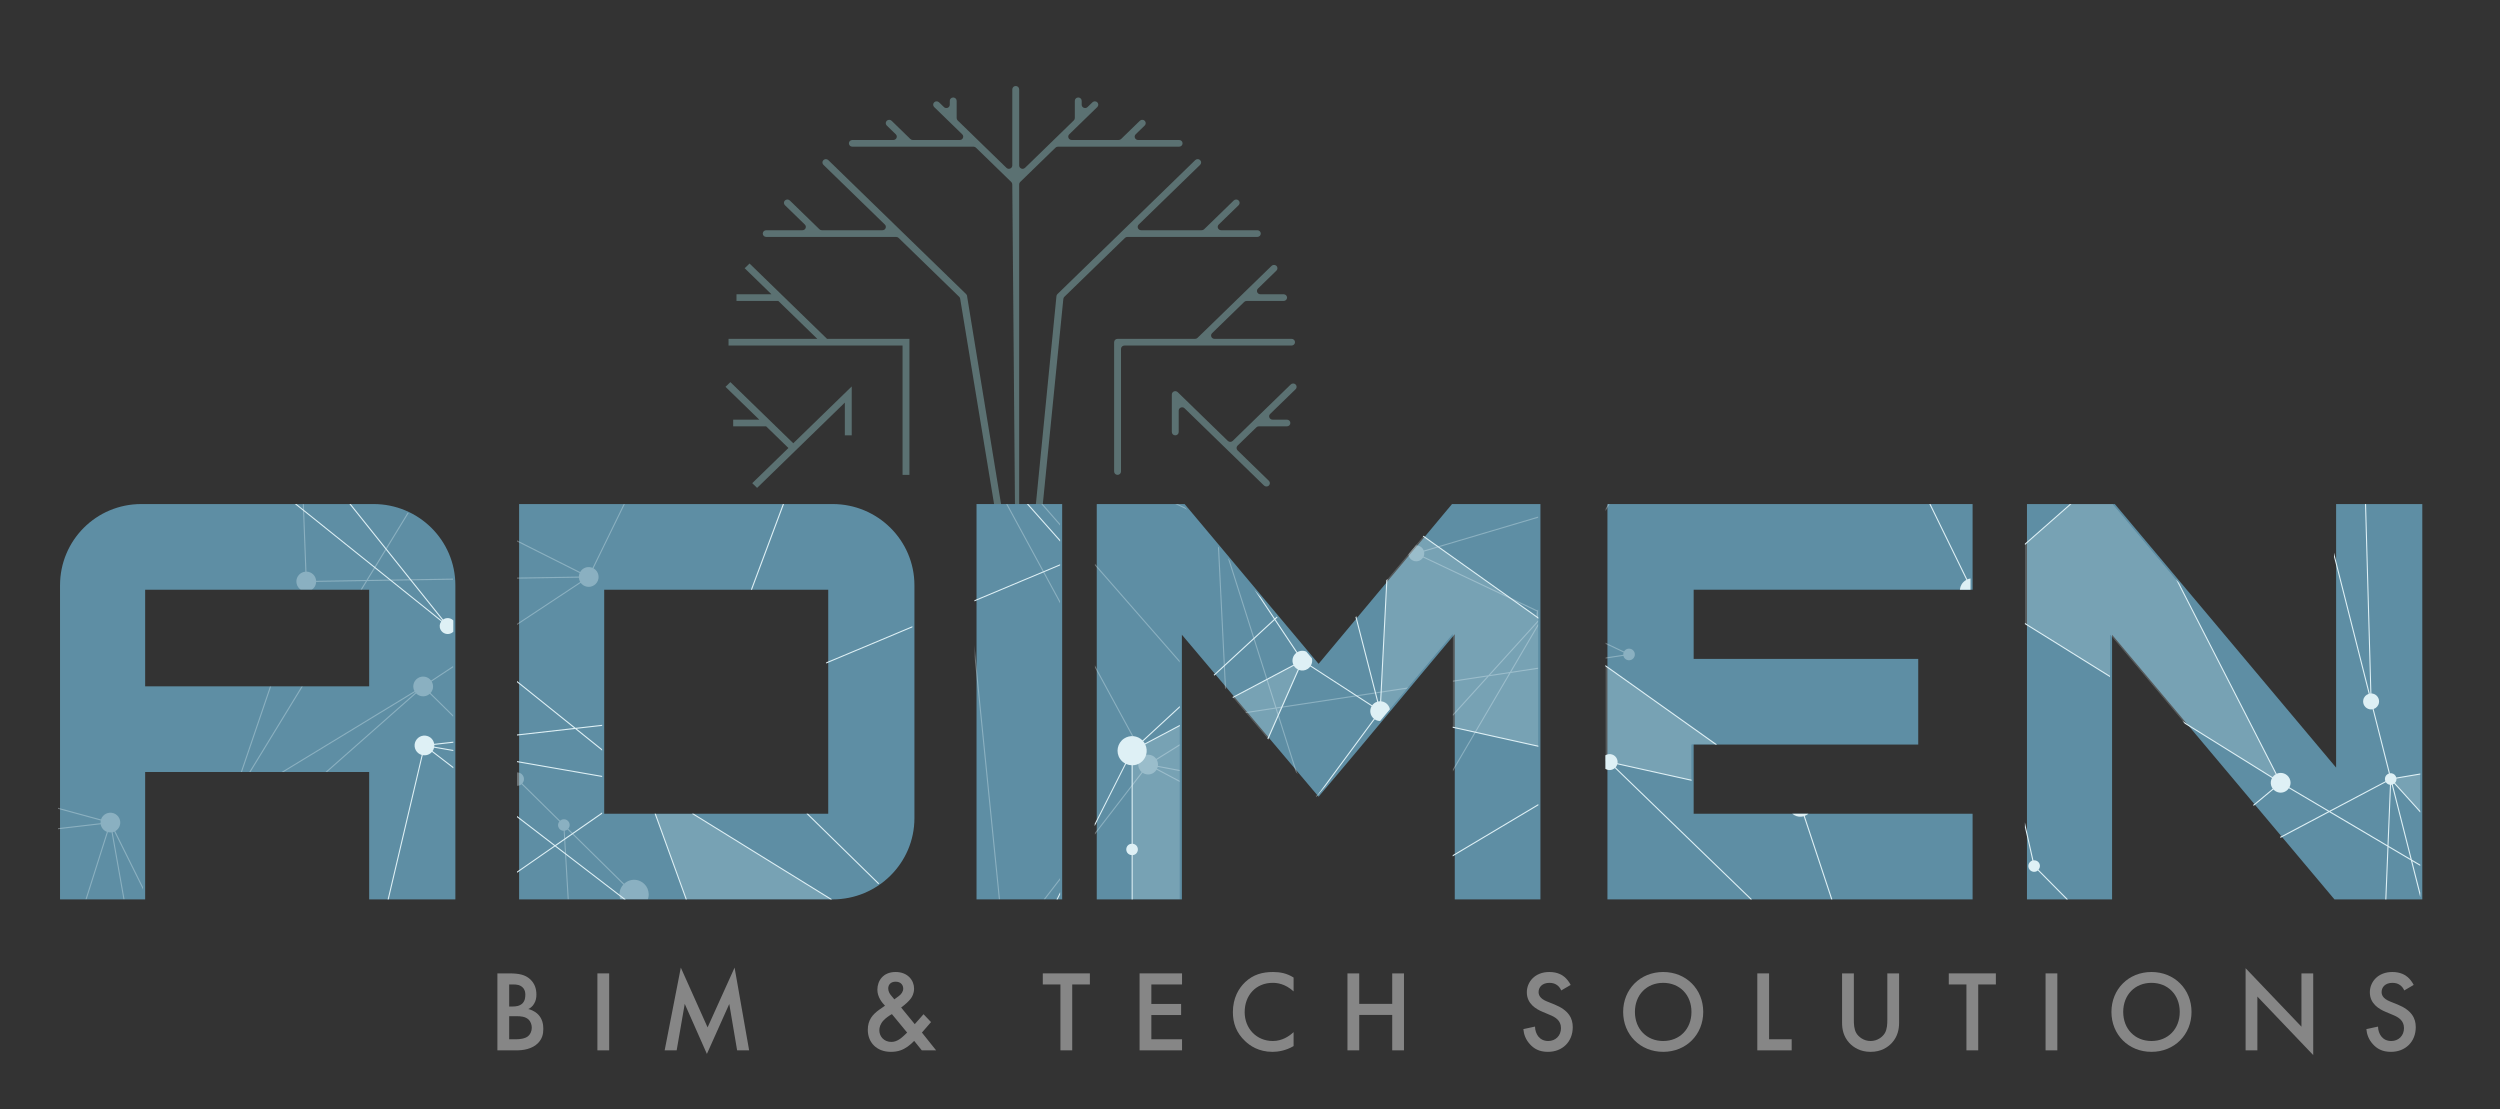
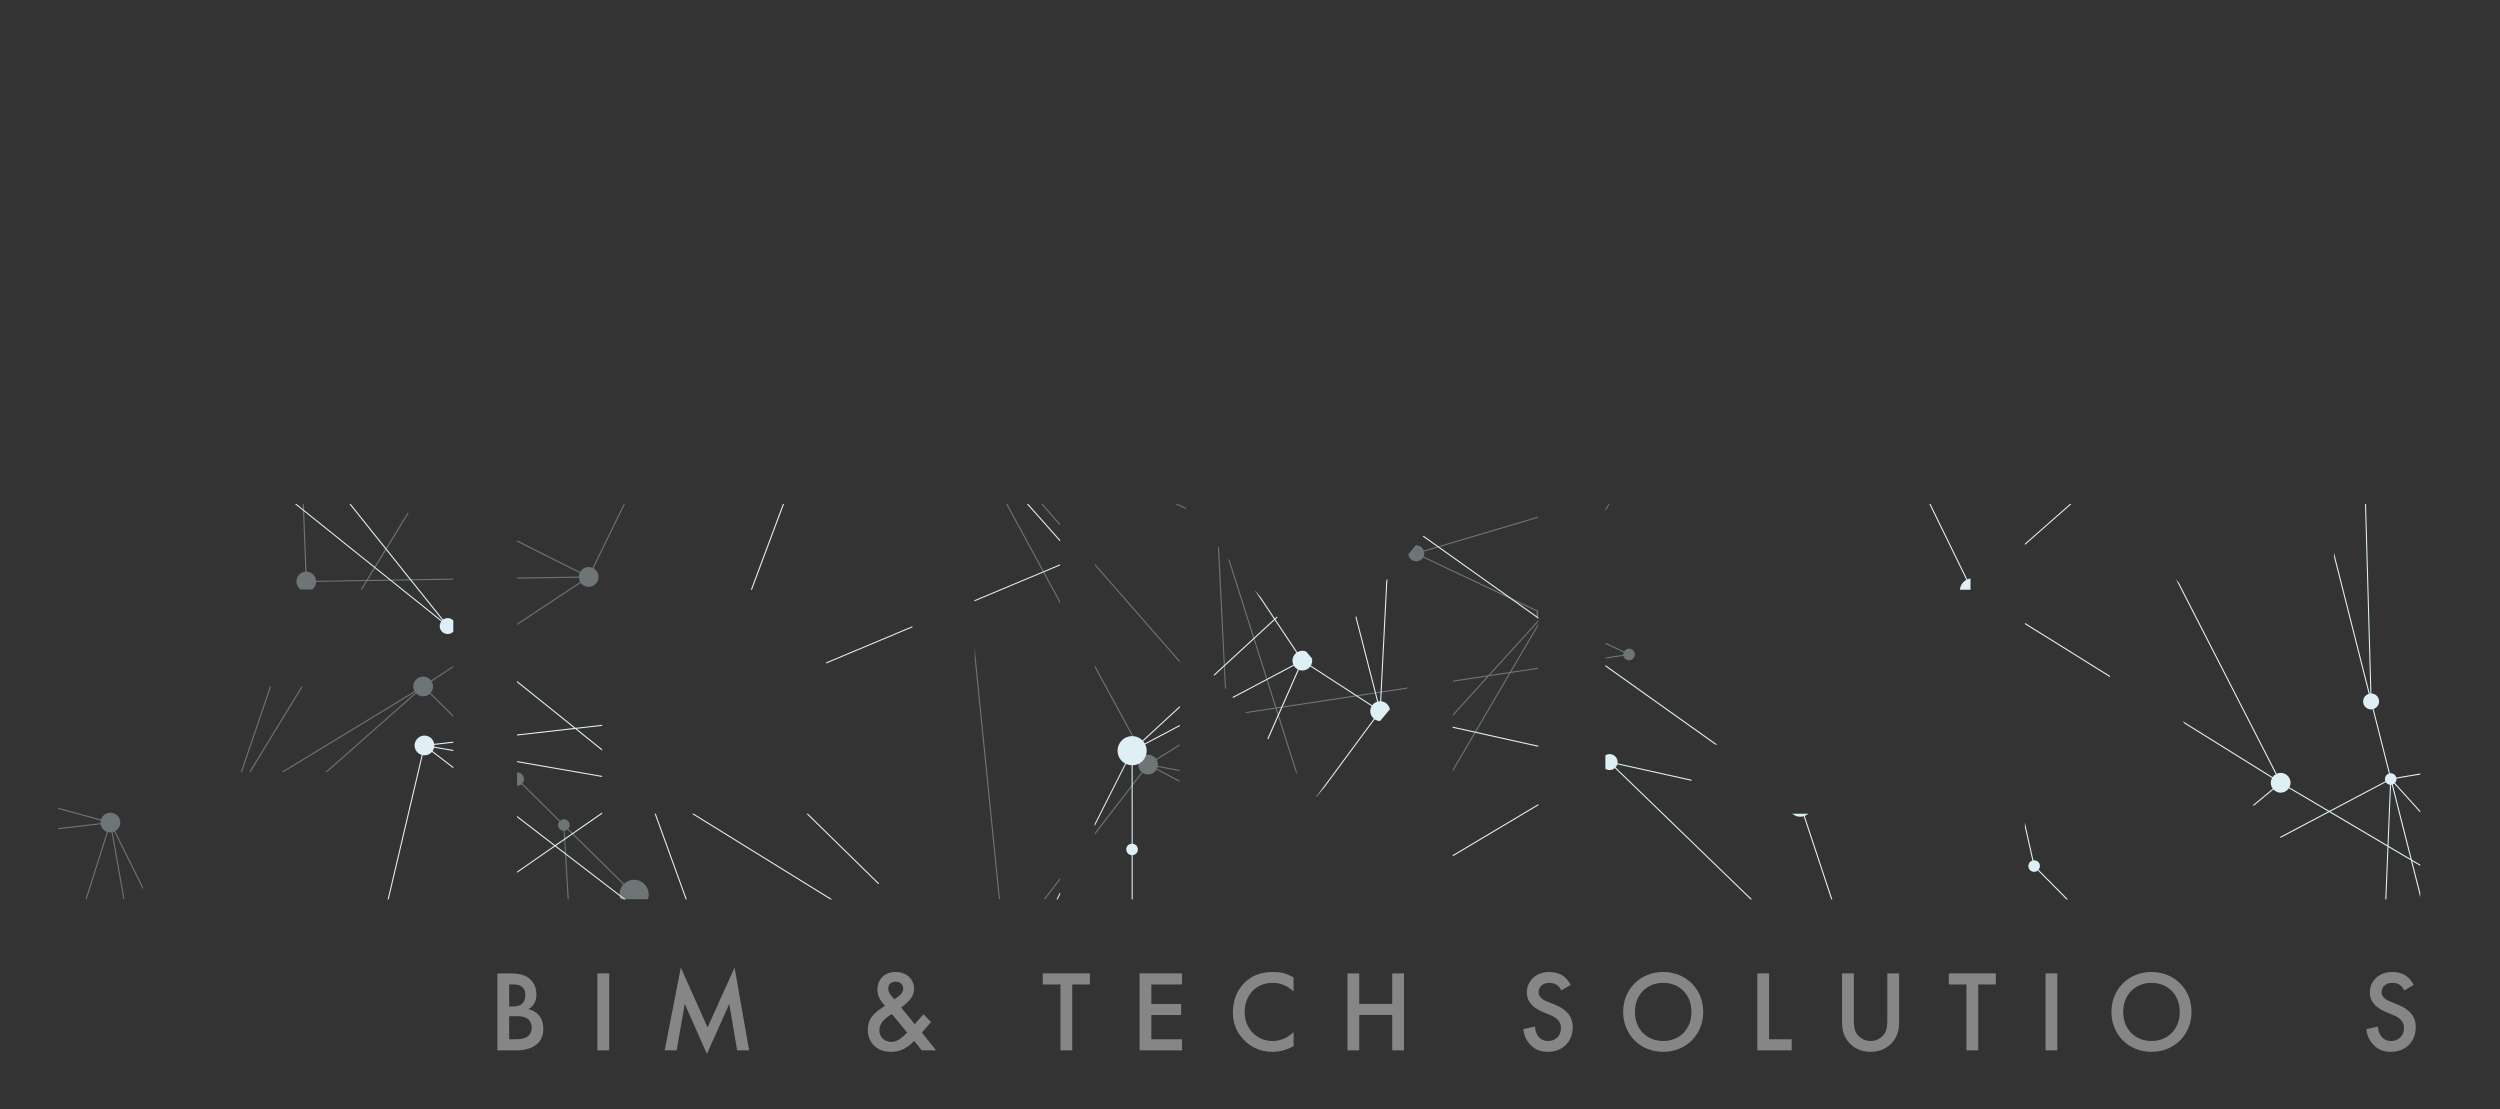
<svg xmlns="http://www.w3.org/2000/svg" viewBox="0 0 520 230.667" height="230.667" width="520" xml:space="preserve" id="svg2" version="1.1">
  <rect x="0" y="0" width="520" height="230.667" fill="#333333" stroke="none" />
  <defs id="defs6">
    <clipPath id="clipPath18" clipPathUnits="userSpaceOnUse">
-       <path id="path16" d="M 0,173 H 390 V 0 H 0 Z" />
-     </clipPath>
+       </clipPath>
    <clipPath id="clipPath26" clipPathUnits="userSpaceOnUse">
      <path id="path24" d="m 113.207,159.621 h 89.116 V 86.445 h -89.116 z" />
    </clipPath>
    <clipPath id="clipPath30" clipPathUnits="userSpaceOnUse">
-       <path id="path28" d="m 113.208,86.445 h 89.115 v 73.176 h -89.115 z" />
+       <path id="path28" d="m 113.208,86.445 v 73.176 h -89.115 z" />
    </clipPath>
    <clipPath id="clipPath92" clipPathUnits="userSpaceOnUse">
      <path id="path90" d="M 364.201,94.392 V 53.266 l -34.53,41.126 H 315.963 V 32.703 h 13.281 V 74 l 34.7,-41.297 h 13.709 v 61.689 z m -113.7,0 V 32.703 h 56.976 v 13.365 h -43.524 v 10.797 h 35.041 V 70.23 h -35.041 v 10.795 h 43.524 v 13.367 z m -24.251,0 -20.821,-24.933 -20.906,24.933 H 170.815 V 32.703 h 13.281 V 74 l 21.333,-25.276 c 6.854,8.053 14.31,17.136 21.248,25.361 v 0 -41.382 h 13.365 v 61.689 z m -74.2,-61.689 h 13.368 V 94.392 H 152.05 Z M 80.676,94.392 V 32.703 h 48.923 c 7.025,0 12.767,5.654 12.767,12.68 v 0 36.328 c 0,7.025 -5.742,12.681 -12.767,12.681 v 0 z M 93.957,81.025 h 34.956 V 46.068 H 93.957 Z M 21.725,94.392 c -7.026,0 -12.68,-5.656 -12.68,-12.681 v 0 -49.008 H 22.324 V 52.58 H 57.281 V 32.703 h 13.451 v 49.008 c 0,7.025 -5.739,12.681 -12.765,12.681 v 0 z M 22.324,81.025 H 57.281 V 65.946 H 22.324 Z" />
    </clipPath>
    <clipPath id="clipPath100" clipPathUnits="userSpaceOnUse">
      <path id="path98" d="M -123.772,274.003 H 382.782 V -162.201 H -123.772 Z" />
    </clipPath>
    <clipPath id="clipPath104" clipPathUnits="userSpaceOnUse">
      <path id="path102" d="M -123.772,-162.201 H 382.782 V 274.003 H -123.772 Z" />
    </clipPath>
    <clipPath id="clipPath124" clipPathUnits="userSpaceOnUse">
-       <path id="path122" d="M 8.954,190.374 H 450.47 V -196.75 H 8.954 Z" />
-     </clipPath>
+       </clipPath>
    <clipPath id="clipPath128" clipPathUnits="userSpaceOnUse">
      <path id="path126" d="M 8.954,-196.75 H 450.47 V 190.374 H 8.954 Z" />
    </clipPath>
    <clipPath id="clipPath188" clipPathUnits="userSpaceOnUse">
      <path id="path186" d="M 0,173 H 390 V 0 H 0 Z" />
    </clipPath>
  </defs>
  <g transform="matrix(1.333,0,0,-1.333,0,230.667)" id="g10">
    <g id="g12">
      <g clip-path="url(#clipPath18)" id="g14">
        <g id="g20">
          <g id="g22" />
          <g id="g66">
            <g style="opacity:0.5" id="g64" clip-path="url(#clipPath26)">
              <g id="g62">
                <g id="g60" clip-path="url(#clipPath30)">
                  <g id="g34" transform="translate(201.536,120.169)">
                    <path id="path32" style="fill:#83b0b1;fill-opacity:1;fill-rule:nonzero;stroke:none" d="m 0,0 h -12.023 c -0.479,0 -0.718,0.561 -0.379,0.889 l 5.013,4.875 c 0.1,0.097 0.238,0.152 0.379,0.152 h 5.769 c 0.297,0 0.536,0.233 0.536,0.521 0,0.288 -0.239,0.521 -0.536,0.521 h -3.625 c -0.478,0 -0.717,0.561 -0.379,0.889 l 2.883,2.803 c 0.21,0.203 0.21,0.533 0,0.736 -0.209,0.204 -0.549,0.204 -0.758,0 L -14.677,0.153 C -14.776,0.055 -14.914,0 -15.056,0 h -12.096 c -0.296,0 -0.536,-0.233 -0.536,-0.521 v -20.18 c 0,-0.288 0.24,-0.521 0.536,-0.521 0.296,0 0.535,0.233 0.535,0.521 v 19.138 c 0,0.288 0.24,0.521 0.536,0.521 H 0 c 0.296,0 0.536,0.233 0.536,0.521 C 0.536,-0.233 0.296,0 0,0" />
                  </g>
                  <g id="g38" transform="translate(184.526,150.678)">
-                     <path id="path36" style="fill:#83b0b1;fill-opacity:1;fill-rule:nonzero;stroke:none" d="m 0,0 v 0 c 0,0.288 -0.24,0.521 -0.536,0.521 h -6.401 c -0.478,0 -0.716,0.561 -0.378,0.889 l 1.41,1.371 c 0.209,0.203 0.209,0.532 0,0.737 -0.21,0.203 -0.55,0.203 -0.759,0 L -9.59,0.674 C -9.689,0.576 -9.826,0.521 -9.969,0.521 h -7.333 c -0.478,0 -0.717,0.561 -0.379,0.889 l 4.375,4.253 c 0.209,0.203 0.209,0.533 0,0.737 -0.209,0.203 -0.548,0.203 -0.757,0 l -0.764,-0.742 c -0.337,-0.328 -0.915,-0.096 -0.915,0.369 v 0.606 c 0,0.288 -0.238,0.521 -0.534,0.521 h -0.001 c -0.297,0 -0.535,-0.233 -0.535,-0.521 v -2.69 c 0,-0.138 -0.058,-0.271 -0.158,-0.368 l -7.611,-7.398 c -0.337,-0.328 -0.915,-0.096 -0.915,0.368 V 8.423 c 0,0.288 -0.24,0.521 -0.535,0.521 h -0.001 c -0.296,0 -0.536,-0.233 -0.536,-0.521 V -3.455 c 0,-0.464 -0.577,-0.696 -0.914,-0.368 l -7.611,7.398 c -0.1,0.097 -0.157,0.23 -0.157,0.368 v 2.69 c 0,0.288 -0.24,0.521 -0.536,0.521 -0.296,0 -0.536,-0.233 -0.536,-0.521 V 6.027 c 0,-0.465 -0.577,-0.697 -0.914,-0.369 L -37.999,6.4 c -0.209,0.203 -0.549,0.203 -0.758,0 -0.209,-0.204 -0.209,-0.534 0,-0.737 l 4.375,-4.253 c 0.338,-0.328 0.098,-0.889 -0.379,-0.889 h -7.334 c -0.142,0 -0.278,0.055 -0.379,0.153 l -2.925,2.844 c -0.21,0.203 -0.549,0.203 -0.758,0 -0.209,-0.205 -0.209,-0.534 0,-0.737 l 1.41,-1.371 c 0.338,-0.328 0.098,-0.889 -0.379,-0.889 h -6.401 c -0.296,0 -0.536,-0.233 -0.536,-0.521 0,-0.288 0.24,-0.521 0.536,-0.521 h 18.91 c 0.142,0 0.278,-0.055 0.379,-0.153 l 5.514,-5.36 c 0.1,-0.097 0.156,-0.23 0.156,-0.368 l 0.478,-57.072 0.058,-0.278 c 0,-0.288 0.003,-0.469 0.299,-0.469 l 0.279,-0.011 c 0.296,0 0.123,0.292 0.123,0.58 l -0.165,1.192 v 56.058 c 0,0.138 0.057,0.271 0.157,0.368 l 5.514,5.36 c 0.101,0.098 0.237,0.153 0.379,0.153 h 18.91 C -0.24,-0.521 0,-0.288 0,0" />
-                   </g>
+                     </g>
                  <g id="g42" transform="translate(196.731,136.597)">
                    <path id="path40" style="fill:#83b0b1;fill-opacity:1;fill-rule:nonzero;stroke:none" d="m 0,0 v 0 c 0,0.288 -0.24,0.521 -0.536,0.521 h -5.649 c -0.476,0 -0.715,0.561 -0.378,0.889 l 3.105,3.017 c 0.209,0.204 0.209,0.533 0,0.737 -0.21,0.203 -0.549,0.203 -0.759,0 L -8.838,0.674 C -8.938,0.576 -9.074,0.521 -9.217,0.521 h -9.454 c -0.476,0 -0.716,0.561 -0.379,0.889 l 9.584,9.317 c 0.21,0.203 0.21,0.533 0,0.736 -0.209,0.204 -0.548,0.204 -0.758,0 L -31.729,-9.443 c -0.102,-0.097 -0.158,-0.23 -0.158,-0.368 l -3.891,-39.34 c 0,-0.287 0.239,-0.521 0.535,-0.521 l 0.291,0.011 c 0.297,0 0.245,0.223 0.245,0.51 l 3.893,38.908 c 0,0.139 0.056,0.271 0.157,0.369 l 9.464,9.2 c 0.1,0.098 0.237,0.153 0.379,0.153 H -0.536 C -0.24,-0.521 0,-0.288 0,0" />
                  </g>
                  <g id="g46" transform="translate(202.166,113.051)">
                    <path id="path44" style="fill:#83b0b1;fill-opacity:1;fill-rule:nonzero;stroke:none" d="m 0,0 v 0 c -0.209,0.203 -0.549,0.203 -0.758,0 l -9.058,-8.806 c -0.21,-0.204 -0.549,-0.204 -0.758,0 l -7.825,7.607 c -0.338,0.328 -0.915,0.096 -0.915,-0.368 v -5.85 c 0,-0.287 0.24,-0.52 0.536,-0.52 0.296,0 0.536,0.233 0.536,0.52 v 3.335 c 0,0.464 0.576,0.696 0.915,0.368 L -4.93,-15.769 c 0.21,-0.203 0.549,-0.203 0.758,0 0.21,0.204 0.21,0.534 0,0.737 l -4.888,4.752 c -0.209,0.204 -0.209,0.533 0,0.737 l 2.943,2.86 c 0.1,0.097 0.236,0.152 0.379,0.152 h 4.384 c 0.295,0 0.536,0.233 0.536,0.521 0,0.288 -0.241,0.521 -0.536,0.521 h -2.241 c -0.476,0 -0.717,0.561 -0.379,0.889 L 0,-0.737 C 0.209,-0.533 0.209,-0.203 0,0" />
                  </g>
                  <g id="g50" transform="translate(128.488,147.323)">
                    <path id="path48" style="fill:#83b0b1;fill-opacity:1;fill-rule:nonzero;stroke:none" d="m 0,0 9.584,-9.316 c 0.338,-0.329 0.099,-0.89 -0.379,-0.89 h -9.454 c -0.142,0 -0.278,0.055 -0.378,0.153 l -4.622,4.49 c -0.209,0.204 -0.548,0.204 -0.758,0 -0.209,-0.203 -0.209,-0.533 0,-0.737 l 3.105,-3.016 c 0.338,-0.329 0.099,-0.89 -0.379,-0.89 h -5.648 c -0.296,0 -0.536,-0.233 -0.536,-0.521 0,-0.287 0.24,-0.521 0.536,-0.521 h 20.278 c 0.142,0 0.278,-0.055 0.379,-0.152 l 9.465,-9.201 c 0.1,-0.098 0.157,-0.23 0.157,-0.368 l 6.451,-39.065 c 0,-0.287 0.24,-0.521 0.536,-0.521 h 0.38 c 0.046,0.006 0.156,0.112 0.156,0.521 l -6.451,39.496 c 0,0.139 -0.057,0.271 -0.157,0.369 L 0.758,0.737 C 0.549,0.94 0.209,0.94 0,0.737 -0.209,0.533 -0.209,0.203 0,0" />
                  </g>
                  <g id="g54" transform="translate(116.958,131.924)">
                    <path id="path52" style="fill:#83b0b1;fill-opacity:1;fill-rule:nonzero;stroke:none" d="m 0,0 -0.758,-0.737 4.177,-4.06 h -5.455 v -1.042 h 6.527 l 6.086,-5.916 H -3.277 v -1.042 h 27.153 v -20.18 h 1.071 v 21.222 H 12.092 Z" />
                  </g>
                  <g id="g58" transform="translate(113.965,113.419)">
                    <path id="path56" style="fill:#83b0b1;fill-opacity:1;fill-rule:nonzero;stroke:none" d="M 0,0 -0.758,-0.737 4.51,-5.857 H 0.44 v -1.042 h 5.142 l 3.478,-3.381 -5.646,-5.489 0.758,-0.736 13.692,13.312 v -5.113 h 1.072 v 7.628 L 9.817,-9.543 Z" />
                  </g>
                </g>
              </g>
            </g>
          </g>
        </g>
        <path id="path68" style="fill:#5e8ea4;fill-opacity:1;fill-rule:nonzero;stroke:none" d="M 57.604,81.025 H 22.648 V 65.946 h 34.956 z m 0.686,13.367 c 7.025,0 12.766,-5.656 12.766,-12.681 V 32.703 H 57.604 V 52.58 H 22.648 V 32.703 H 9.367 v 49.008 c 0,7.025 5.655,12.681 12.681,12.681 z" />
        <path id="path70" style="fill:#5e8ea4;fill-opacity:1;fill-rule:nonzero;stroke:none" d="m 94.279,46.068 h 34.957 V 81.025 H 94.279 Z m 35.643,48.324 c 7.025,0 12.765,-5.656 12.765,-12.681 V 45.383 c 0,-7.026 -5.74,-12.68 -12.765,-12.68 H 81 v 61.689 z" />
        <path id="path72" style="fill:#5e8ea4;fill-opacity:1;fill-rule:nonzero;stroke:none" d="M 152.375,94.392 H 165.74 V 32.704 h -13.365 z" />
        <g transform="translate(226.572,94.392)" id="g74">
          <path id="path76" style="fill:#5e8ea4;fill-opacity:1;fill-rule:nonzero;stroke:none" d="M 0,0 H 13.795 V -61.688 H 0.428 v 41.381 c -6.941,-8.224 -14.394,-17.306 -21.248,-25.36 l -21.333,25.275 V -61.688 H -55.435 V 0 h 13.709 l 20.906,-24.933 z" />
        </g>
        <g transform="translate(307.801,81.025)" id="g78">
          <path id="path80" style="fill:#5e8ea4;fill-opacity:1;fill-rule:nonzero;stroke:none" d="M 0,0 H -43.525 V -10.796 H -8.482 V -24.161 H -43.525 V -34.957 H 0 V -48.322 H -56.978 V 13.366 H 0 Z" />
        </g>
        <g transform="translate(364.523,94.392)" id="g82">
          <path id="path84" style="fill:#5e8ea4;fill-opacity:1;fill-rule:nonzero;stroke:none" d="M 0,0 H 13.45 V -61.688 H -0.259 l -34.698,41.296 V -61.688 H -48.236 V 0 h 13.709 L 0,-41.126 Z" />
        </g>
      </g>
    </g>
    <g id="g86">
      <g clip-path="url(#clipPath92)" id="g88">
        <g id="g94">
          <g id="g96" />
          <g id="g116">
            <g style="opacity:0.35" id="g114" clip-path="url(#clipPath100)">
              <g id="g112">
                <g id="g110" clip-path="url(#clipPath104)">
                  <g id="g108" transform="translate(-106.642,32.141)">
                    <path id="path106" style="fill:#def0f5;fill-opacity:1;fill-rule:nonzero;stroke:none" d="M 0,0 C 0.115,-0.123 0.258,-0.228 0.427,-0.283 0.972,-0.47 1.563,-0.177 1.751,0.37 1.855,0.681 1.802,1.002 1.643,1.256 L 8.22,6.293 C 8.319,6.191 8.434,6.104 8.579,6.057 9.051,5.896 9.566,6.148 9.727,6.623 9.816,6.888 9.767,7.157 9.632,7.377 l 9.722,7.446 c 0.095,-0.12 0.203,-0.227 0.326,-0.323 L 6.286,-3.461 C 6.226,-3.429 6.181,-3.387 6.115,-3.366 5.639,-3.201 5.128,-3.457 4.968,-3.932 4.908,-4.104 4.921,-4.275 4.96,-4.441 l -19.128,-6.795 c -0.04,0.095 -0.089,0.185 -0.148,0.274 z M 27.728,13.136 6.471,-3.606 C 6.456,-3.59 6.446,-3.567 6.432,-3.551 l 13.385,17.95 c 0.167,-0.114 0.349,-0.22 0.553,-0.287 1.092,-0.37 2.257,0.135 2.76,1.137 z m 23.47,18.262 c 0.112,-0.123 0.255,-0.224 0.423,-0.28 0.043,-0.014 0.082,-0.021 0.125,-0.03 L 48.517,5.266 c -0.6,0.042 -1.176,-0.274 -1.463,-0.813 l -19.003,8.72 z M 122.329,12.453 88.705,8.524 c -0.077,0.43 -0.376,0.81 -0.82,0.961 C 87.233,9.707 86.528,9.361 86.306,8.708 86.252,8.553 86.232,8.39 86.245,8.235 l -10.29,-1.2 C 75.898,7.344 75.693,7.618 75.372,7.726 74.9,7.884 74.384,7.631 74.222,7.158 74.184,7.05 74.174,6.936 74.18,6.831 L 49.926,3.992 c -0.095,0.54 -0.466,1.014 -1.019,1.202 -0.072,0.025 -0.149,0.039 -0.223,0.049 l 3.229,25.823 c 0.447,-0.017 0.866,0.248 1.023,0.685 l 69.428,-18.884 c -0.027,-0.138 -0.045,-0.278 -0.035,-0.414 m 11.978,-21.132 -3.949,-11.59 c -0.194,0.058 -0.399,0.071 -0.599,0.047 l -5.541,31.27 c 0.089,0.018 0.173,0.049 0.255,0.085 z m 4.089,11.487 c 0.294,-0.06 0.611,0.007 0.836,0.239 0.31,0.318 0.321,0.802 0.068,1.154 l 32.276,28.5 c 0.21,-0.212 0.49,-0.368 0.811,-0.43 0.494,-0.095 0.973,0.063 1.32,0.374 L 186.549,19.99 c -0.107,-0.132 -0.186,-0.284 -0.221,-0.465 -0.108,-0.567 0.265,-1.112 0.831,-1.22 0.321,-0.059 0.633,0.037 0.863,0.23 l 5.902,-5.816 c -0.088,-0.109 -0.159,-0.238 -0.19,-0.387 -0.091,-0.489 0.232,-0.963 0.719,-1.058 0.05,-0.008 0.092,0.001 0.142,0 l 0.846,-14.456 -50.623,-23.038 c -0.175,0.343 -0.476,0.616 -0.868,0.749 -0.375,0.128 -0.764,0.099 -1.101,-0.044 l -8.361,16.847 z m 3.911,11.488 c 0.419,-0.11 0.88,-0.003 1.204,0.329 0.387,0.397 0.45,0.978 0.207,1.443 l 27.687,16.845 c 0.019,-0.028 0.04,-0.051 0.062,-0.079 L 139.199,4.338 c -0.07,0.064 -0.15,0.108 -0.229,0.151 z m 11.715,34.391 c 0.524,-0.149 1.114,-0.016 1.52,0.402 0.279,0.283 0.416,0.648 0.429,1.018 l 7.757,0.124 L 143.19,16.6 c -0.026,0.011 -0.054,0.027 -0.086,0.037 z m 17.425,16.669 c -0.099,-0.062 -0.197,-0.135 -0.283,-0.224 -0.596,-0.61 -0.58,-1.585 0.03,-2.18 0.062,-0.062 0.133,-0.114 0.205,-0.163 l -7.566,-12.388 -7.864,-0.128 c -0.026,0.366 -0.172,0.725 -0.458,0.998 -0.293,0.287 -0.671,0.427 -1.049,0.436 l -1.78,46.571 c 0.138,0.011 0.271,0.046 0.396,0.106 z m 55.107,44.574 c 0.021,-0.026 0.041,-0.056 0.063,-0.078 0.129,-0.125 0.277,-0.223 0.427,-0.305 L 215.06,84.989 c -0.457,0.182 -0.996,0.088 -1.358,-0.286 -0.48,-0.494 -0.47,-1.281 0.022,-1.764 0.077,-0.071 0.159,-0.13 0.247,-0.18 L 199.102,52.293 c -0.572,0.239 -1.251,0.125 -1.708,-0.341 -0.09,-0.098 -0.165,-0.202 -0.228,-0.311 L 173.68,63.444 c 0.222,0.501 0.156,1.092 -0.185,1.539 z M 173.376,62.98 c 0.094,0.095 0.162,0.203 0.227,0.311 L 197.09,51.487 c -0.079,-0.176 -0.119,-0.362 -0.128,-0.553 l -32.929,-0.528 7.513,12.297 c 0.591,-0.318 1.339,-0.228 1.83,0.277 m 0.531,-28.277 c -0.221,0.299 -0.55,0.522 -0.943,0.6 -0.837,0.157 -1.647,-0.391 -1.807,-1.226 -0.071,-0.363 0,-0.712 0.16,-1.015 L 143.634,16.213 c -0.043,0.062 -0.09,0.123 -0.145,0.174 -0.049,0.048 -0.099,0.087 -0.152,0.124 l 20.592,33.722 33.036,0.531 c 0.017,-0.233 0.088,-0.459 0.211,-0.668 z M 203.91,2.877 c -0.279,-0.304 -0.482,-0.674 -0.563,-1.106 -0.088,-0.456 -0.028,-0.9 0.131,-1.297 l -7.868,-3.582 -0.849,14.386 c 0.165,0.026 0.305,0.092 0.431,0.191 z m -6.597,-28.821 c -0.026,0.005 -0.049,0.015 -0.073,0.023 -0.101,0.018 -0.199,0.023 -0.294,0.024 l -1.326,22.611 7.936,3.607 c 0.262,-0.518 0.716,-0.932 1.296,-1.131 z m 12.683,-3.452 c 0.014,-0.002 0.027,-0.004 0.042,-0.012 l -6.176,-23.117 c -0.093,0.009 -0.183,0.011 -0.275,-0.003 l -6.164,23.629 c 0.519,0.166 0.936,0.596 1.045,1.17 0.01,0.065 0.013,0.123 0.017,0.191 l 10.213,-0.102 c 0.025,-0.777 0.521,-1.493 1.298,-1.756 m 52.286,21.434 c 0.029,-0.071 0.061,-0.139 0.108,-0.203 0.06,-0.09 0.132,-0.165 0.213,-0.234 l -16.668,-21.656 c -0.641,0.448 -1.506,0.484 -2.189,0.024 -0.454,-0.31 -0.73,-0.785 -0.814,-1.283 l -30.404,3.601 c 0.02,0.258 -0.009,0.506 -0.092,0.743 z m -7.317,85.286 c 0.149,0.026 0.287,0.073 0.418,0.134 L 284.987,22.91 c -0.018,-0.014 -0.038,-0.023 -0.06,-0.037 -0.705,-0.475 -0.888,-1.437 -0.408,-2.142 0.076,-0.112 0.168,-0.208 0.271,-0.298 L 264.109,-6.431 c -0.219,0.148 -0.484,0.219 -0.749,0.206 z m 17.449,-6.842 c -0.06,-0.157 -0.08,-0.328 -0.052,-0.507 0.086,-0.572 0.618,-0.964 1.193,-0.874 0.32,0.048 0.579,0.244 0.736,0.505 l 7.505,-3.51 c -0.046,-0.135 -0.074,-0.275 -0.048,-0.427 0.073,-0.493 0.535,-0.833 1.03,-0.757 0.277,0.041 0.495,0.21 0.627,0.43 l 11.09,-5.185 c -0.158,-0.378 -0.224,-0.796 -0.156,-1.233 0.171,-1.133 1.163,-1.935 2.276,-1.919 l 1.298,-26.215 c -0.028,-0.003 -0.051,-0.002 -0.076,-0.003 -0.268,-0.044 -0.509,-0.161 -0.71,-0.316 L 255.8,77.744 c 0.111,0.113 0.207,0.237 0.282,0.377 z m -2.35,22.706 c 0.328,0.287 0.537,0.707 0.53,1.175 -0.003,0.157 -0.035,0.299 -0.078,0.436 l 58.129,21.764 c 0.008,-0.021 0.012,-0.042 0.021,-0.064 0.244,-0.497 0.723,-0.799 1.236,-0.851 l -2.414,-59.856 c -0.192,-0.021 -0.38,-0.084 -0.551,-0.2 -0.571,-0.386 -0.716,-1.162 -0.329,-1.734 0.387,-0.566 1.162,-0.714 1.732,-0.325 0.152,0.097 0.268,0.232 0.357,0.377 l 17.775,-8.42 c -0.139,-0.367 -0.105,-0.791 0.132,-1.137 0.036,-0.057 0.088,-0.106 0.128,-0.152 l -7.858,-8.666 -33.069,-5.014 -8.447,26.608 c 1.006,0.359 1.654,1.393 1.483,2.49 -0.189,1.242 -1.354,2.096 -2.596,1.904 -0.375,-0.058 -0.708,-0.209 -0.993,-0.418 z m 9.726,17.52 c 0.147,-0.076 0.309,-0.131 0.49,-0.128 0.579,0.004 1.038,0.482 1.03,1.055 -0.006,0.329 -0.164,0.606 -0.402,0.797 l 4.522,6.954 c 0.126,-0.066 0.26,-0.108 0.412,-0.112 0.504,0.01 0.901,0.421 0.895,0.923 -0.002,0.277 -0.14,0.517 -0.338,0.678 l 6.671,10.266 c 0.35,-0.209 0.755,-0.335 1.195,-0.329 1.151,0.017 2.08,0.88 2.221,1.991 l 26.143,-2.346 c -0.002,-0.027 -0.01,-0.048 -0.009,-0.073 0.006,-0.276 0.087,-0.531 0.211,-0.75 L 270.29,95.258 c -0.093,0.124 -0.202,0.234 -0.332,0.324 z m 41.451,36.286 2.578,-15.088 c -0.615,-0.142 -1.087,-0.65 -1.177,-1.281 l -26.14,2.346 c 0.005,0.052 0.016,0.101 0.013,0.151 -0.004,0.34 -0.085,0.653 -0.223,0.94 z m 0.155,0.082 21.394,11.091 c 0.103,-0.167 0.227,-0.313 0.375,-0.431 l -18.19,-26.022 c -0.242,0.148 -0.527,0.237 -0.832,0.23 -0.053,0.001 -0.106,-0.01 -0.154,-0.015 z m -5.712,33.391 c 0.087,0.024 0.173,0.051 0.26,0.091 0.137,0.069 0.259,0.163 0.363,0.273 l 26.553,-20.996 c -0.304,-0.436 -0.378,-1.006 -0.148,-1.519 l -21.344,-11.065 z m -86.056,59.127 c 0.071,0.137 0.122,0.287 0.153,0.441 l 17.877,-2.37 c -0.007,-0.17 0.022,-0.339 0.099,-0.502 0.253,-0.519 0.881,-0.729 1.402,-0.476 0.291,0.145 0.482,0.411 0.549,0.703 l 8.207,-1.086 c -0.004,-0.14 0.02,-0.287 0.09,-0.423 0.222,-0.447 0.763,-0.633 1.213,-0.411 0.042,0.019 0.081,0.048 0.118,0.072 l 24.133,-28.359 c -0.076,-0.075 -0.15,-0.155 -0.211,-0.245 z m 42.194,-5.134 c -0.037,-0.406 0.023,-0.828 0.216,-1.223 0.509,-1.033 1.693,-1.5 2.754,-1.148 l 9.121,-24.608 c -0.02,-0.012 -0.047,-0.018 -0.068,-0.028 -0.089,-0.042 -0.178,-0.098 -0.25,-0.156 l -24.131,28.354 c 0.116,0.12 0.191,0.262 0.23,0.415 z m 34.266,-10.596 c -0.052,-0.229 -0.04,-0.476 0.072,-0.701 0.02,-0.037 0.045,-0.071 0.072,-0.106 l -20.544,-15.978 c -0.396,0.458 -1.029,0.641 -1.615,0.461 l -9.119,24.609 c 0.044,0.018 0.095,0.029 0.137,0.052 0.549,0.271 0.937,0.732 1.132,1.266 z m 8.98,-40.985 c -0.078,-0.023 -0.154,-0.049 -0.226,-0.086 -0.149,-0.071 -0.274,-0.172 -0.382,-0.292 l -8.113,6.42 c 0.179,0.264 0.218,0.607 0.068,0.908 -0.222,0.452 -0.764,0.637 -1.214,0.414 -0.105,-0.055 -0.193,-0.122 -0.265,-0.202 l -19.153,15.145 c 0.312,0.445 0.386,1.041 0.127,1.566 -0.031,0.068 -0.075,0.135 -0.119,0.195 l 20.542,15.972 c 0.228,-0.24 0.556,-0.365 0.885,-0.327 z m 21.422,-46.321 -10.986,-5.4 c -0.102,0.174 -0.229,0.33 -0.392,0.454 l 18.191,26.026 c 0.078,-0.046 0.159,-0.085 0.239,-0.118 z m 11.014,5.232 c 0.163,-0.253 0.433,-0.427 0.757,-0.422 0.504,0.005 0.901,0.416 0.893,0.917 0,0.102 -0.027,0.196 -0.059,0.287 l 9.298,4.572 c 0.22,-0.37 0.62,-0.62 1.084,-0.615 0.688,0.01 1.239,0.577 1.229,1.263 -0.001,0.065 -0.011,0.127 -0.022,0.192 l 38.406,9.284 2.589,-2.506 -7.389,-13.913 c -0.473,0.222 -1.048,0.197 -1.514,-0.118 -0.705,-0.476 -0.887,-1.439 -0.407,-2.142 0.153,-0.23 0.361,-0.397 0.589,-0.509 L 368.052,80.444 c -0.452,0.164 -0.974,0.12 -1.402,-0.173 -0.055,-0.04 -0.099,-0.082 -0.146,-0.123 l -9.837,10.026 c 0.326,0.368 0.416,0.906 0.187,1.374 -0.305,0.619 -1.051,0.869 -1.67,0.568 -0.091,-0.048 -0.175,-0.107 -0.254,-0.175 l -23.742,24.203 c 0.416,0.455 0.536,1.135 0.248,1.721 -0.173,0.355 -0.474,0.611 -0.813,0.746 l 5.998,17.826 z m 43.49,21.389 c 0.268,-0.473 0.776,-0.796 1.355,-0.786 0.4,0.003 0.753,0.164 1.026,0.412 l 5.574,-5.395 -38.306,-9.261 c -0.009,0.03 -0.016,0.06 -0.029,0.089 z m 12.595,-4.823 -1.829,-3.438 -2.473,2.397 z m 21.791,40.665 c 0.032,-0.012 0.053,-0.021 0.088,-0.03 l -10.367,-36.343 c -0.113,0.025 -0.23,0.042 -0.357,0.04 -0.853,-0.01 -1.53,-0.713 -1.522,-1.566 0.006,-0.088 0.014,-0.173 0.029,-0.259 l -9.335,-2.251 z m 60.202,-43.825 c -10e-4,-0.033 -0.009,-0.063 -0.007,-0.1 0.004,-0.178 0.037,-0.35 0.085,-0.514 l -25.837,-8.892 c -0.195,0.451 -0.642,0.765 -1.163,0.759 -0.688,-0.012 -1.238,-0.576 -1.23,-1.267 0.003,-0.104 0.017,-0.202 0.047,-0.299 l -32.062,-11.027 c -0.228,0.572 -0.791,0.972 -1.445,0.963 -0.137,-0.003 -0.258,-0.026 -0.379,-0.058 l -8.259,24.953 c 0.507,0.2 0.881,0.663 0.954,1.22 z m -70.794,4.408 c 0.129,-0.004 0.254,0.021 0.379,0.055 l 8.259,-24.95 c -0.18,-0.071 -0.339,-0.174 -0.481,-0.304 l -21.055,20.389 1.921,3.616 9.479,2.295 c 0.2,-0.647 0.79,-1.111 1.498,-1.101 M 368.832,79.799 c -0.014,0.022 -0.023,0.042 -0.038,0.068 -0.053,0.079 -0.116,0.154 -0.188,0.224 l 24.737,27.826 c 0.13,-0.096 0.287,-0.155 0.443,-0.17 l 0.088,-12.236 c -0.409,-0.017 -0.817,-0.136 -1.178,-0.38 -0.953,-0.652 -1.252,-1.886 -0.754,-2.889 z m 6.389,-11.025 -16.458,-4.884 8.053,13.74 c 0.488,-0.247 1.09,-0.238 1.568,0.09 0.055,0.038 0.101,0.078 0.148,0.12 l 7.154,-7.294 c -0.442,-0.466 -0.626,-1.136 -0.465,-1.772 m 18.353,69.143 0.125,-18.031 c -0.169,-0.014 -0.332,-0.07 -0.479,-0.169 -0.478,-0.325 -0.601,-0.973 -0.276,-1.451 0.181,-0.27 0.467,-0.422 0.772,-0.447 l 0.057,-8.277 c -0.137,-0.017 -0.28,-0.063 -0.404,-0.146 -0.416,-0.284 -0.52,-0.847 -0.24,-1.26 0.028,-0.042 0.059,-0.074 0.09,-0.11 L 368.473,80.202 c -0.083,0.064 -0.171,0.121 -0.269,0.168 l 24.908,57.639 c 0.149,-0.052 0.304,-0.081 0.462,-0.092 m -62.84,-22.118 c 0.125,0.062 0.231,0.141 0.331,0.227 L 354.81,91.827 c -0.334,-0.367 -0.424,-0.916 -0.191,-1.379 0.298,-0.619 1.05,-0.875 1.667,-0.572 0.096,0.052 0.181,0.115 0.26,0.18 l 9.834,-10.025 c -0.469,-0.512 -0.547,-1.299 -0.135,-1.899 0.117,-0.173 0.26,-0.316 0.424,-0.422 L 358.525,63.818 328.8,54.993 c -0.036,0.095 -0.075,0.182 -0.133,0.266 -0.235,0.348 -0.618,0.539 -1.008,0.545 l 2.415,59.84 c 0.222,0.002 0.448,0.047 0.66,0.155 m -60.353,-20.689 52.543,34.378 c 0.284,-0.385 0.745,-0.635 1.262,-0.632 0.848,0.014 1.532,0.715 1.519,1.569 -0.002,0.205 -0.045,0.402 -0.123,0.582 l 10.829,5.325 -5.95,-17.667 c -0.353,0.097 -0.736,0.075 -1.094,-0.1 -0.692,-0.338 -1.007,-1.126 -0.784,-1.84 L 270.464,94.961 c -0.023,0.056 -0.054,0.101 -0.083,0.149 m 83.942,-38.464 c -0.277,0.124 -0.605,0.103 -0.875,-0.075 -0.412,-0.28 -0.52,-0.846 -0.24,-1.26 0.062,-0.084 0.13,-0.153 0.206,-0.211 l -5.234,-8.934 c -0.389,0.188 -0.862,0.175 -1.243,-0.086 -0.175,-0.115 -0.301,-0.269 -0.39,-0.437 l -17.771,8.418 c 0.106,0.243 0.134,0.511 0.077,0.771 l 29.546,8.771 z m 5.665,-17.558 c -0.043,-0.115 -0.056,-0.237 -0.053,-0.358 l -17.47,-2.649 4.608,7.865 c 0.39,-0.197 0.87,-0.19 1.26,0.073 0.162,0.112 0.287,0.255 0.379,0.409 z m -13.13,5.001 c 0.023,-0.024 0.044,-0.039 0.07,-0.057 l -4.678,-7.985 -3.11,-0.473 z M 329.807,14.821 c -0.484,0.251 -1.086,0.239 -1.57,-0.09 -0.329,-0.224 -0.535,-0.552 -0.626,-0.906 l -6.998,1.315 18.349,20.235 3.173,0.482 z m -16.1,-7.05 c -0.189,0.144 -0.43,0.21 -0.681,0.177 -0.02,-0.003 -0.034,-0.013 -0.049,-0.02 l -2.863,9.015 10.168,-1.916 z m -0.995,0.06 -6.703,9.877 3.915,-0.734 2.893,-9.106 c -0.035,-0.014 -0.076,-0.019 -0.105,-0.037 m -25.423,13.4 18.484,-3.475 6.808,-10.032 c -0.062,-0.051 -0.121,-0.113 -0.167,-0.18 l -25.226,13.409 c 0.046,0.088 0.077,0.182 0.101,0.278 m 9.523,7.144 c 0.329,-0.462 0.896,-0.73 1.495,-0.643 0.203,0.034 0.389,0.108 0.558,0.208 l 6.779,-9.988 -18.323,3.444 c 0.038,0.319 -0.018,0.644 -0.177,0.94 z m 9.045,1.978 32.836,4.982 -18.276,-20.159 -10.361,1.948 z m 4.012,-13.194 -3.996,0.749 -6.868,10.131 c 0.411,0.314 0.652,0.822 0.597,1.365 l 6.084,0.928 z m -12.937,39.862 c 0.095,0.009 0.177,0.042 0.264,0.067 l 8.442,-26.595 -6.061,-0.919 c -0.152,0.718 -0.779,1.222 -1.495,1.224 l -1.296,26.215 c 0.049,0.001 0.098,-0.002 0.146,0.008 M 255.671,77.635 296.995,30.36 c -0.342,-0.335 -0.527,-0.824 -0.45,-1.335 0.034,-0.184 0.097,-0.351 0.177,-0.505 l -9.665,-6.035 c -0.44,0.625 -1.254,0.822 -1.919,0.502 l -29.604,54.548 c 0.053,0.029 0.095,0.068 0.137,0.1 m 8.452,-86.131 c 0.567,0.386 0.713,1.161 0.326,1.731 -0.061,0.084 -0.13,0.16 -0.204,0.226 l 20.679,26.868 c 0.509,-0.348 1.2,-0.375 1.736,-0.007 0.194,0.127 0.342,0.294 0.45,0.48 L 312.342,7.393 c -0.062,-0.152 -0.098,-0.312 -0.075,-0.48 0.016,-0.083 0.05,-0.153 0.086,-0.225 l -65.895,-37.296 c -0.013,0.021 -0.024,0.043 -0.038,0.066 -0.1,0.147 -0.223,0.269 -0.354,0.382 l 16.666,21.656 c 0.408,-0.27 0.958,-0.284 1.391,0.008 m 55.272,6.178 c -0.339,-0.274 -0.53,-0.705 -0.458,-1.161 0.083,-0.552 0.52,-0.957 1.043,-1.039 l -5.192,-63.152 c -0.096,0.008 -0.186,0.004 -0.276,-0.01 -0.745,-0.116 -1.279,-0.74 -1.31,-1.465 l -47.611,-0.784 c -0.019,0.339 -0.119,0.667 -0.322,0.966 -0.599,0.881 -1.797,1.111 -2.673,0.514 -0.399,-0.273 -0.659,-0.668 -0.771,-1.104 l -40.271,8.843 c 0.056,0.47 -0.251,0.908 -0.72,0.995 -0.492,0.096 -0.968,-0.224 -1.061,-0.717 -0.03,-0.134 -0.015,-0.265 0.016,-0.391 l -11.749,-4.198 c -0.156,0.374 -0.488,0.658 -0.914,0.743 -0.164,0.031 -0.319,0.028 -0.473,-0.003 l -2.616,10.018 c 0.303,0.104 0.542,0.345 0.603,0.676 0.088,0.454 -0.185,0.875 -0.61,1.018 l 6.176,23.124 c 0.942,-0.208 1.914,0.318 2.235,1.256 0.032,0.097 0.052,0.204 0.068,0.305 l 30.408,-3.603 c -0.031,-0.417 0.066,-0.85 0.32,-1.223 0.6,-0.876 1.794,-1.107 2.676,-0.508 0.81,0.554 1.059,1.609 0.625,2.458 l 65.89,37.296 c 0.191,-0.276 0.523,-0.433 0.876,-0.384 0.096,0.022 0.186,0.057 0.274,0.102 z m 20.395,-30.066 c -0.434,-0.333 -0.682,-0.879 -0.594,-1.456 0.06,-0.392 0.269,-0.723 0.557,-0.954 l -4.578,-6.269 -14.475,36.655 c 0.031,0.012 0.057,0.028 0.082,0.039 z m 40.393,-28.8 c -0.073,-0.116 -0.122,-0.247 -0.151,-0.383 l -37.428,5.232 c 0.007,0.116 0.009,0.234 -0.011,0.357 -0.127,0.842 -0.914,1.423 -1.758,1.29 -0.089,-0.011 -0.174,-0.037 -0.257,-0.061 l -5.326,13.5 4.635,6.351 c 0.306,-0.199 0.678,-0.292 1.067,-0.235 0.406,0.066 0.747,0.278 0.981,0.578 z m -35.195,-65.985 c -0.034,-0.007 -0.067,-0.002 -0.1,-0.007 -0.177,-0.026 -0.346,-0.085 -0.5,-0.158 l -12.386,24.362 c 0.419,0.254 0.669,0.742 0.589,1.257 -0.102,0.678 -0.74,1.149 -1.42,1.038 -0.103,-0.011 -0.201,-0.046 -0.293,-0.084 l -15.361,30.225 c 0.533,0.308 0.853,0.92 0.752,1.565 -0.017,0.133 -0.062,0.259 -0.112,0.376 l 23.569,11.633 c 0.269,-0.481 0.781,-0.783 1.346,-0.784 z m -37.541,9.585 c 0.065,0.287 0.021,0.589 -0.118,0.853 l 23.018,14.109 c 0.268,-0.376 0.72,-0.589 1.201,-0.514 0.111,0.017 0.209,0.048 0.306,0.091 l 12.379,-24.36 c -0.406,-0.233 -0.709,-0.6 -0.861,-1.037 z m -32.421,-23.174 c -0.075,0.095 -0.158,0.182 -0.259,0.255 -0.689,0.505 -1.659,0.355 -2.157,-0.332 -0.057,-0.073 -0.096,-0.148 -0.135,-0.224 l -13.316,5.778 -1.213,7.768 c 0.357,0.076 0.688,0.272 0.922,0.591 0.243,0.328 0.33,0.723 0.282,1.099 l 45.876,8.219 c 0.035,-0.136 0.087,-0.262 0.164,-0.383 z m 51.771,-48.395 c -0.021,-0.028 -0.045,-0.046 -0.065,-0.076 -0.107,-0.144 -0.18,-0.303 -0.241,-0.464 l -25.98,8.467 c 0.118,0.481 -0.055,1 -0.474,1.306 -0.556,0.409 -1.336,0.29 -1.743,-0.267 -0.062,-0.084 -0.106,-0.173 -0.142,-0.266 l -32.233,10.506 c 0.157,0.596 -0.049,1.253 -0.577,1.64 -0.11,0.078 -0.223,0.138 -0.342,0.185 l 8.44,24.893 c 0.524,-0.144 1.104,-0.005 1.501,0.394 z m -67.606,53.673 13.218,-5.735 c -0.229,-0.632 -0.037,-1.359 0.532,-1.776 0.105,-0.079 0.223,-0.137 0.337,-0.183 l -8.438,-24.892 c -0.185,0.049 -0.376,0.065 -0.564,0.045 z m -36.367,15.958 c 0.007,0.032 0.02,0.061 0.027,0.089 l 33.249,-6.372 c -0.073,-0.54 0.139,-1.103 0.613,-1.447 0.319,-0.237 0.698,-0.324 1.063,-0.286 l 1.2,-7.665 z m -12.535,2.668 c 0.032,0.313 -0.089,0.639 -0.362,0.834 -0.152,0.115 -0.324,0.172 -0.499,0.176 l -0.48,9.883 5.966,4.078 c 0.223,-0.291 0.541,-0.504 0.932,-0.579 0.833,-0.157 1.645,0.391 1.805,1.226 0.014,0.088 0.019,0.171 0.02,0.261 l 52.912,1.879 c 0.044,-0.485 0.317,-0.918 0.732,-1.175 l -13.04,-24.336 c -0.651,0.303 -1.45,0.114 -1.897,-0.49 -0.121,-0.169 -0.201,-0.35 -0.25,-0.542 l -33.245,6.372 c 0.055,0.437 -0.113,0.887 -0.491,1.163 -0.557,0.409 -1.336,0.29 -1.745,-0.265 -0.096,-0.136 -0.161,-0.278 -0.2,-0.431 z m -21.444,-73.688 c -0.02,0.004 -0.041,0.013 -0.063,0.018 -0.181,0.034 -0.357,0.034 -0.529,0.019 l -3.524,27.102 c 0.48,0.094 0.875,0.471 0.972,0.984 0.13,0.674 -0.313,1.325 -0.988,1.455 -0.107,0.02 -0.205,0.022 -0.302,0.018 l -4.381,33.616 c 0.61,0.117 1.112,0.584 1.236,1.224 0.043,0.231 0.03,0.451 -0.023,0.661 l 27.311,8.352 c 0.06,-0.147 0.157,-0.282 0.301,-0.384 0.063,-0.05 0.138,-0.084 0.214,-0.113 z m -70.046,82.883 c 0.064,0.266 0.05,0.541 -0.03,0.803 l 16.953,6.148 c 0.073,-0.151 0.178,-0.292 0.322,-0.4 0.464,-0.34 1.117,-0.239 1.462,0.227 0.19,0.259 0.235,0.586 0.161,0.879 l 7.782,2.819 c 0.062,-0.125 0.155,-0.243 0.275,-0.331 0.403,-0.297 0.969,-0.212 1.266,0.197 0.168,0.221 0.208,0.495 0.148,0.749 l 11.499,4.17 c 0.155,-0.375 0.403,-0.721 0.757,-0.981 0.928,-0.682 2.19,-0.549 2.974,0.251 l 19.448,-17.619 c -0.015,-0.019 -0.032,-0.034 -0.046,-0.055 -0.505,-0.689 -0.358,-1.653 0.331,-2.158 0.685,-0.505 1.654,-0.356 2.155,0.33 0.123,0.171 0.206,0.352 0.251,0.543 l 11.857,-2.274 -15.397,-10.516 c -0.223,0.292 -0.544,0.506 -0.927,0.582 -0.761,0.141 -1.486,-0.298 -1.74,-1.001 z m 81.11,-4.271 -3.35,-2.295 -12.026,2.308 c 0.075,0.539 -0.136,1.1 -0.607,1.446 -0.62,0.457 -1.466,0.374 -1.991,-0.149 L 162.48,-93 c 0.032,0.04 0.071,0.069 0.099,0.108 0.058,0.072 0.094,0.154 0.138,0.231 z m 8.605,-4.58 -11.723,2.241 3.288,2.25 8.473,-4.39 c -0.014,-0.033 -0.027,-0.068 -0.038,-0.101 m -27.448,-8.511 15.529,10.621 11.893,-2.284 c -0.005,-0.082 0.001,-0.164 0.016,-0.247 l -27.311,-8.351 c -0.034,0.091 -0.078,0.178 -0.127,0.261 m 27.715,18.949 0.478,-9.778 c -0.23,-0.036 -0.451,-0.159 -0.6,-0.361 -0.012,-0.013 -0.019,-0.031 -0.028,-0.048 l -8.39,4.347 z m -1.753,39.336 c 0.026,0.002 0.055,0.007 0.084,0.01 l 8.551,-32.753 c -0.521,-0.175 -0.935,-0.605 -1.048,-1.177 -0.072,-0.391 0.01,-0.77 0.202,-1.084 l -5.882,-4.021 z m 106.193,-2.704 c 0.032,-0.209 0.104,-0.408 0.21,-0.579 l -40.104,-27.987 c -0.221,0.281 -0.542,0.494 -0.921,0.568 -0.22,0.042 -0.436,0.032 -0.64,-0.017 l -7.474,25.597 c 0.163,0.052 0.32,0.122 0.466,0.22 0.532,0.361 0.823,0.94 0.841,1.539 l 47.614,0.784 c 0.003,-0.042 10e-4,-0.081 0.008,-0.125 m -95.752,-30.742 44.648,29.02 c 0.464,-0.654 1.271,-0.93 2.019,-0.748 l 7.468,-25.594 c -0.502,-0.18 -0.899,-0.6 -1.006,-1.16 -0.016,-0.086 -0.022,-0.176 -0.021,-0.26 l -52.911,-1.884 c -0.024,0.223 -0.091,0.439 -0.197,0.626 m 112.66,-1.915 c 0.02,-0.135 0.07,-0.263 0.133,-0.38 l -23.023,-14.113 c -0.073,0.11 -0.159,0.21 -0.27,0.289 -0.559,0.407 -1.333,0.286 -1.744,-0.267 -0.194,-0.266 -0.262,-0.579 -0.227,-0.882 l -45.877,-8.206 c -0.084,0.344 -0.277,0.67 -0.581,0.892 -0.036,0.026 -0.078,0.041 -0.118,0.069 l 13.043,24.347 c 0.113,-0.051 0.23,-0.1 0.363,-0.122 0.834,-0.16 1.643,0.388 1.8,1.227 0.079,0.393 -0.007,0.782 -0.203,1.097 l 40.11,27.995 c 0.329,-0.425 0.872,-0.67 1.445,-0.581 0.134,0.026 0.262,0.067 0.387,0.117 l 15.359,-30.22 c -0.426,-0.25 -0.679,-0.74 -0.597,-1.262 m 9.415,45.653 c 0.017,-0.129 0.059,-0.251 0.111,-0.368 l -23.567,-11.639 c -0.098,0.17 -0.222,0.314 -0.371,0.436 l 19.416,26.602 5.293,-13.399 c -0.608,-0.286 -0.99,-0.938 -0.882,-1.632 M 320.149,-4.53 c 0.069,-10e-4 0.135,0.001 0.21,0.009 0.064,0.007 0.123,0.029 0.183,0.049 l 14.518,-36.754 -19.481,-26.688 c -0.184,0.122 -0.396,0.201 -0.622,0.23 z m -99.653,-56.962 c 0.453,-0.089 0.875,0.189 1.017,0.617 l 40.271,-8.838 c -0.08,-0.437 0.002,-0.897 0.241,-1.304 l -44.647,-29.019 c -0.226,0.305 -0.554,0.53 -0.956,0.605 -0.204,0.038 -0.403,0.036 -0.598,-0.004 l -8.544,32.753 c 0.415,0.139 0.75,0.485 0.839,0.944 0.034,0.193 0.023,0.38 -0.025,0.557 l 11.76,4.202 c 0.124,-0.255 0.345,-0.459 0.642,-0.513 m -33.31,-10.977 c -0.137,0.364 -0.446,0.647 -0.843,0.749 l 10.328,42.763 c 0.197,-0.032 0.4,-0.033 0.585,0.008 l 6.167,-23.639 c -0.273,-0.107 -0.501,-0.341 -0.561,-0.659 -0.098,-0.489 0.229,-0.969 0.715,-1.062 0.104,-0.019 0.203,-0.007 0.298,0.004 l 2.617,-10.027 c -0.41,-0.14 -0.739,-0.481 -0.82,-0.939 -0.04,-0.199 -0.023,-0.398 0.031,-0.587 z m -62.653,24.409 3.123,14.956 14.391,5.542 c 0.173,-0.377 0.49,-0.689 0.912,-0.829 0.524,-0.181 1.075,-0.055 1.476,0.272 l 40.615,-44.034 c -0.074,-0.095 -0.136,-0.202 -0.184,-0.315 z m -7.831,-36.633 c -0.153,0.024 -0.311,0.023 -0.468,-0.005 l -3.739,17.637 c 0.158,0.053 0.312,0.139 0.436,0.267 0.404,0.411 0.392,1.074 -0.019,1.477 -0.235,0.229 -0.547,0.318 -0.851,0.285 l -1.717,8.102 c 0.135,0.046 0.265,0.114 0.371,0.221 0.348,0.357 0.343,0.932 -0.021,1.281 -0.197,0.196 -0.462,0.268 -0.717,0.24 l -2.543,11.976 c 0.399,0.101 0.776,0.3 1.08,0.614 0.194,0.197 0.335,0.421 0.44,0.66 l 15.385,-6.222 z m 12.136,64.023 c -0.536,-0.551 -0.575,-1.396 -0.127,-1.998 l -20.147,-16.821 c -0.031,0.039 -0.058,0.079 -0.094,0.116 -0.24,0.233 -0.523,0.398 -0.82,0.508 l 15.832,49.923 c 0.193,-0.048 0.384,-0.063 0.569,-0.042 l 5.541,-31.262 c -0.277,-0.066 -0.542,-0.205 -0.754,-0.424 m -19.862,-19.439 c -0.074,0.171 -0.182,0.333 -0.3,0.49 l 20.145,16.824 c 0.016,-0.017 0.027,-0.038 0.046,-0.057 0.197,-0.193 0.433,-0.313 0.681,-0.379 l -2.041,-9.747 z m 0.051,-0.164 18.444,7.094 -3.101,-14.813 -15.348,6.212 c 0.176,0.487 0.173,1.017 0.005,1.507 m 32.966,13.837 c -0.112,-0.327 -0.098,-0.666 -0.002,-0.969 l -14.291,-5.5 2.01,9.636 c 0.476,-0.075 0.98,0.074 1.338,0.445 0.596,0.612 0.582,1.587 -0.028,2.181 -0.148,0.145 -0.319,0.251 -0.499,0.325 l 3.89,11.423 8.286,-16.701 c -0.316,-0.177 -0.577,-0.468 -0.704,-0.84 m 54.784,0.523 c -0.653,-0.072 -1.214,-0.557 -1.343,-1.237 -0.012,-0.063 -0.011,-0.126 -0.015,-0.193 l -14.047,0.135 c -0.028,0.489 -0.344,0.934 -0.837,1.102 -0.658,0.22 -1.36,-0.128 -1.582,-0.78 -0.033,-0.099 -0.05,-0.199 -0.058,-0.3 l -33.901,0.322 c -0.007,0.171 -0.048,0.334 -0.106,0.49 l 50.565,23.01 z m -10.599,-45.772 c -0.385,0.044 -0.754,-0.086 -1.016,-0.34 l -40.603,44.022 c 0.154,0.157 0.284,0.349 0.36,0.573 0.042,0.133 0.062,0.266 0.07,0.398 l 33.902,-0.323 c 0.024,-0.492 0.344,-0.945 0.84,-1.112 0.649,-0.222 1.36,0.132 1.578,0.781 0.037,0.101 0.051,0.204 0.062,0.308 l 14.04,-0.134 c 0.031,-0.642 0.463,-1.208 1.095,-1.396 z M 49.68,2.864 c 0.078,0.114 0.146,0.235 0.192,0.371 0.068,0.194 0.092,0.397 0.077,0.588 l 24.265,2.834 c 0.071,-0.285 0.27,-0.543 0.576,-0.647 0.472,-0.165 0.988,0.093 1.146,0.565 0.035,0.098 0.042,0.196 0.039,0.292 l 10.293,1.201 c 0.082,-0.422 0.376,-0.794 0.814,-0.943 0.652,-0.221 1.362,0.126 1.582,0.778 0.051,0.151 0.07,0.305 0.063,0.451 l 33.625,3.929 c 0.091,-0.52 0.441,-0.977 0.97,-1.178 L 107.486,-38.82 c -0.777,0.213 -1.638,0.02 -2.241,-0.597 -0.042,-0.042 -0.075,-0.096 -0.112,-0.146 z m -63.685,-14.222 19.012,6.754 c 0.099,-0.213 0.28,-0.392 0.526,-0.477 0.474,-0.162 0.988,0.09 1.151,0.567 0.092,0.276 0.035,0.552 -0.114,0.778 L 27.898,13.055 46.981,4.295 C 46.972,4.271 46.958,4.252 46.951,4.229 46.862,3.967 46.853,3.7 46.899,3.453 Z m -2.078,-1.935 c 0.808,-0.276 1.683,0.159 1.959,0.967 0.087,0.258 0.095,0.525 0.051,0.776 L 46.936,3.287 c 0.141,-0.464 0.489,-0.849 0.979,-1.017 0.614,-0.208 1.269,-0.006 1.667,0.458 l 55.445,-42.424 c -0.639,-0.899 -0.55,-2.151 0.264,-2.945 0.546,-0.53 1.284,-0.727 1.976,-0.607 l 2.542,-11.973 c -0.145,-0.045 -0.28,-0.106 -0.395,-0.222 -0.349,-0.362 -0.342,-0.935 0.018,-1.285 0.208,-0.197 0.485,-0.27 0.745,-0.233 l 1.723,-8.104 c -0.171,-0.05 -0.331,-0.134 -0.466,-0.272 -0.401,-0.415 -0.392,-1.073 0.021,-1.477 0.239,-0.232 0.564,-0.325 0.873,-0.282 l 3.74,-17.636 c -0.254,-0.068 -0.503,-0.201 -0.701,-0.411 -0.596,-0.605 -0.583,-1.584 0.025,-2.178 0.615,-0.595 1.589,-0.583 2.189,0.028 0.591,0.611 0.576,1.59 -0.035,2.186 -0.195,0.189 -0.43,0.31 -0.677,0.374 l 7.628,36.507 60.32,-24.408 c -0.003,-0.018 -0.01,-0.032 -0.011,-0.053 -0.132,-0.672 0.313,-1.326 0.992,-1.455 0.675,-0.127 1.325,0.319 1.453,0.992 0.037,0.179 0.027,0.351 -0.014,0.52 l 18.52,6.615 c 0.164,-0.356 0.487,-0.632 0.904,-0.71 0.064,-0.014 0.131,-0.015 0.195,-0.02 l 1.917,-39.128 -8.701,-5.952 -37.268,19.309 c 0.458,0.971 0.182,2.154 -0.71,2.814 -1.02,0.741 -2.445,0.525 -3.189,-0.488 -0.447,-0.618 -0.539,-1.379 -0.326,-2.045 l -11.499,-4.17 c -0.061,0.135 -0.154,0.259 -0.284,0.353 -0.405,0.301 -0.97,0.206 -1.267,-0.195 -0.169,-0.232 -0.212,-0.516 -0.141,-0.773 l -7.777,-2.823 c -0.073,0.161 -0.18,0.308 -0.333,0.423 -0.464,0.34 -1.116,0.236 -1.462,-0.226 -0.194,-0.273 -0.243,-0.607 -0.156,-0.904 l -16.949,-6.151 c -0.103,0.247 -0.269,0.472 -0.499,0.643 -0.686,0.505 -1.655,0.357 -2.157,-0.334 -0.506,-0.685 -0.355,-1.652 0.33,-2.158 0.686,-0.501 1.653,-0.353 2.155,0.335 0.091,0.122 0.155,0.258 0.205,0.395 l 59.507,-17.64 c -0.005,-0.022 -0.015,-0.04 -0.018,-0.066 -0.159,-0.834 0.388,-1.644 1.225,-1.802 0.139,-0.029 0.27,-0.029 0.401,-0.02 l 4.378,-33.615 c -0.482,-0.097 -0.886,-0.475 -0.984,-0.99 -0.131,-0.676 0.312,-1.327 0.988,-1.456 0.111,-0.017 0.215,-0.023 0.32,-0.018 l 3.524,-27.096 c -0.765,-0.133 -1.408,-0.723 -1.56,-1.533 -0.197,-1.044 0.49,-2.051 1.531,-2.252 1.046,-0.2 2.055,0.486 2.253,1.532 0.185,0.962 -0.388,1.885 -1.295,2.182 l 20.215,72.958 c 0.331,-0.061 0.682,0.065 0.893,0.353 0.057,0.086 0.1,0.172 0.13,0.263 l 10.166,-1.95 c -0.047,-0.427 0.123,-0.87 0.496,-1.14 0.555,-0.411 1.332,-0.289 1.742,0.266 0.037,0.055 0.07,0.112 0.098,0.166 l 36.251,-15.721 5.102,-32.65 c -0.356,-0.074 -0.688,-0.272 -0.926,-0.59 -0.505,-0.682 -0.353,-1.649 0.332,-2.157 0.686,-0.506 1.652,-0.355 2.158,0.332 0.084,0.11 0.143,0.231 0.188,0.358 l 32.234,-10.507 c -0.123,-0.48 0.046,-1.005 0.47,-1.317 0.555,-0.405 1.333,-0.284 1.74,0.269 0.063,0.085 0.111,0.182 0.151,0.276 l 25.979,-8.469 c -0.205,-0.748 0.048,-1.577 0.713,-2.062 0.854,-0.631 2.061,-0.449 2.691,0.412 0.627,0.851 0.444,2.063 -0.412,2.688 -0.785,0.58 -1.851,0.463 -2.513,-0.209 l -51.859,46.318 c 0.012,0.015 0.029,0.027 0.039,0.046 0.401,0.538 0.389,1.247 0.035,1.768 l 30.162,22.77 c 0.061,-0.066 0.124,-0.129 0.203,-0.186 0.557,-0.409 1.333,-0.292 1.742,0.268 0.07,0.091 0.118,0.19 0.152,0.298 l 35.926,-10.861 c -0.06,-0.245 -0.076,-0.501 -0.037,-0.765 0.162,-1.051 1.143,-1.774 2.195,-1.611 1.052,0.158 1.772,1.145 1.612,2.194 -0.146,0.959 -0.981,1.634 -1.926,1.624 l -3.917,69.425 c 0.019,0.002 0.039,0.001 0.063,0.001 0.66,0.101 1.153,0.612 1.273,1.23 l 37.428,-5.23 c -0.003,-0.089 -0.003,-0.181 0.013,-0.276 0.101,-0.677 0.738,-1.146 1.418,-1.04 0.682,0.104 1.148,0.739 1.042,1.417 -0.104,0.683 -0.74,1.15 -1.417,1.044 -0.324,-0.049 -0.595,-0.219 -0.782,-0.448 l -38.248,26.626 c 0.189,0.299 0.279,0.665 0.217,1.044 -0.126,0.838 -0.914,1.415 -1.757,1.291 -0.207,-0.033 -0.396,-0.101 -0.561,-0.204 l -19.003,28.008 c 0.348,0.268 0.543,0.71 0.474,1.172 -0.106,0.683 -0.74,1.15 -1.425,1.045 -0.159,-0.025 -0.311,-0.085 -0.447,-0.163 l -5.809,8.571 c 0.245,0.193 0.392,0.505 0.346,0.837 -0.032,0.185 -0.125,0.333 -0.24,0.461 l 6.653,7.343 7.104,-1.337 c -0.049,-0.363 0.027,-0.744 0.245,-1.066 0.481,-0.706 1.442,-0.891 2.148,-0.41 0.703,0.481 0.889,1.438 0.405,2.145 -0.114,0.171 -0.26,0.308 -0.424,0.42 l 12.398,21.148 17.609,2.668 c 0.02,-0.102 0.063,-0.2 0.125,-0.291 0.278,-0.415 0.845,-0.522 1.257,-0.239 0.418,0.282 0.523,0.845 0.24,1.259 -0.278,0.412 -0.846,0.523 -1.258,0.242 -0.111,-0.077 -0.202,-0.182 -0.264,-0.289 l -11.275,5.338 c 0.154,0.374 0.124,0.812 -0.121,1.17 -0.093,0.139 -0.207,0.249 -0.338,0.333 l 5.234,8.927 c 0.278,-0.14 0.625,-0.128 0.903,0.062 0.418,0.279 0.526,0.845 0.242,1.256 -0.063,0.095 -0.146,0.172 -0.237,0.238 l 4.168,7.107 16.639,4.94 c 0.027,-0.075 0.048,-0.15 0.081,-0.225 0.472,-0.954 1.624,-1.346 2.58,-0.875 0.949,0.469 1.346,1.624 0.878,2.579 -0.473,0.952 -1.625,1.344 -2.581,0.877 -0.158,-0.084 -0.3,-0.188 -0.429,-0.302 l -7.15,7.29 c 0.418,0.456 0.52,1.124 0.255,1.692 l 23.107,12.442 c 0.026,-0.044 0.042,-0.091 0.068,-0.133 0.711,-1.037 2.127,-1.311 3.17,-0.601 1.041,0.706 1.313,2.123 0.604,3.165 -0.427,0.632 -1.112,0.97 -1.815,0.993 l -0.089,12.227 c 0.151,0.016 0.294,0.06 0.432,0.15 0.415,0.285 0.521,0.848 0.24,1.263 -0.164,0.237 -0.417,0.37 -0.682,0.391 l -0.059,8.269 c 0.172,0.017 0.349,0.069 0.502,0.178 0.478,0.321 0.604,0.973 0.277,1.446 -0.185,0.279 -0.484,0.435 -0.796,0.452 l -0.127,18.031 c 0.268,0.015 0.531,0.094 0.767,0.257 0.707,0.479 0.892,1.438 0.411,2.145 -0.13,0.188 -0.296,0.339 -0.48,0.447 l 7.364,13.868 21.02,-20.356 c -0.241,-0.276 -0.384,-0.636 -0.38,-1.028 0.014,-0.855 0.709,-1.534 1.563,-1.526 0.855,0.013 1.536,0.713 1.525,1.567 -0.004,0.138 -0.026,0.271 -0.066,0.396 l 32.059,11.031 c 0.192,-0.456 0.642,-0.774 1.163,-0.768 0.693,0.013 1.24,0.574 1.232,1.262 -0.005,0.109 -0.022,0.216 -0.047,0.312 l 25.837,8.89 c 0.289,-0.724 0.991,-1.232 1.814,-1.22 1.063,0.014 1.914,0.885 1.898,1.947 -0.013,1.064 -0.886,1.914 -1.948,1.905 -0.969,-0.014 -1.759,-0.751 -1.876,-1.682 l -69.297,5.733 c -0.003,0.023 0.004,0.044 0.007,0.062 -0.014,0.673 -0.446,1.227 -1.042,1.434 l 10.362,36.343 c 0.091,-0.02 0.18,-0.029 0.274,-0.029 0.691,0.006 1.24,0.577 1.232,1.265 -0.012,0.687 -0.574,1.24 -1.262,1.228 -0.688,-0.009 -1.24,-0.574 -1.23,-1.263 0.006,-0.438 0.237,-0.819 0.587,-1.038 l -21.534,-40.549 -4.556,-1.098 -5.648,5.472 c 0.239,0.273 0.383,0.631 0.382,1.027 -0.01,0.851 -0.713,1.534 -1.564,1.521 -0.853,-0.01 -1.536,-0.713 -1.525,-1.563 0.005,-0.208 0.049,-0.402 0.126,-0.583 L 360.537,148.39 c -0.216,0.381 -0.622,0.639 -1.094,0.631 -0.688,-0.006 -1.237,-0.575 -1.228,-1.264 -10e-4,-0.165 0.035,-0.318 0.1,-0.464 l -9.296,-4.568 c -0.159,0.273 -0.445,0.459 -0.782,0.457 -0.5,-0.007 -0.9,-0.419 -0.892,-0.921 10e-4,-0.116 0.025,-0.225 0.069,-0.327 l -10.714,-5.271 7.003,20.804 c 0.353,-0.097 0.742,-0.077 1.094,0.097 0.767,0.374 1.079,1.304 0.702,2.066 -0.379,0.766 -1.301,1.079 -2.066,0.7 -0.187,-0.089 -0.345,-0.213 -0.475,-0.359 l -26.549,20.997 c 0.25,0.357 0.309,0.839 0.1,1.257 -0.239,0.493 -0.762,0.749 -1.274,0.684 l -7.85,39.716 c 0.058,0.016 0.118,0.037 0.176,0.064 0.517,0.256 0.728,0.88 0.473,1.399 -0.255,0.517 -0.878,0.731 -1.396,0.474 -0.238,-0.115 -0.408,-0.311 -0.5,-0.539 l -29.87,9.606 c 0.151,0.522 0.12,1.1 -0.139,1.626 -0.555,1.129 -1.922,1.591 -3.054,1.035 -0.68,-0.335 -1.112,-0.967 -1.232,-1.663 l -12.125,1.611 c 0.007,0.147 -0.019,0.3 -0.09,0.444 -0.221,0.451 -0.762,0.637 -1.214,0.413 -0.252,-0.129 -0.422,-0.364 -0.478,-0.623 l -8.204,1.087 c 0.009,0.175 -0.016,0.358 -0.102,0.528 -0.254,0.516 -0.876,0.728 -1.398,0.474 -0.3,-0.148 -0.494,-0.423 -0.556,-0.728 l -17.873,2.37 c 0.02,0.266 -0.02,0.545 -0.15,0.797 -0.375,0.765 -1.302,1.079 -2.066,0.704 -0.762,-0.376 -1.078,-1.304 -0.702,-2.067 0.376,-0.765 1.301,-1.076 2.066,-0.702 0.246,0.122 0.438,0.305 0.585,0.514 l 53.631,-32.653 c -0.226,-0.422 -0.253,-0.945 -0.022,-1.407 0.373,-0.767 1.297,-1.079 2.063,-0.704 0.184,0.091 0.345,0.215 0.474,0.363 l 19.148,-15.142 c -0.156,-0.256 -0.187,-0.587 -0.039,-0.875 0.222,-0.449 0.762,-0.635 1.211,-0.411 0.091,0.044 0.168,0.105 0.236,0.171 l 8.124,-6.423 c -0.241,-0.357 -0.292,-0.829 -0.09,-1.243 0.235,-0.481 0.742,-0.735 1.244,-0.686 l 5.691,-33.27 -24.995,-12.96 c -0.396,0.7 -1.145,1.174 -2.007,1.163 -1.257,-0.018 -2.266,-1.052 -2.249,-2.31 0.012,-0.758 0.395,-1.422 0.968,-1.828 l -6.666,-10.265 c -0.135,0.072 -0.277,0.124 -0.438,0.12 -0.502,-0.004 -0.903,-0.414 -0.897,-0.917 0.009,-0.286 0.151,-0.531 0.362,-0.695 l -4.52,-6.954 c -0.152,0.083 -0.323,0.149 -0.513,0.144 -0.579,-0.008 -1.038,-0.479 -1.029,-1.059 10e-4,-0.334 0.174,-0.618 0.424,-0.805 l -9.832,-15.127 c -0.233,0.135 -0.496,0.217 -0.782,0.21 -0.856,-0.013 -1.535,-0.711 -1.524,-1.562 0.008,-0.854 0.71,-1.535 1.561,-1.526 0.324,0.005 0.62,0.108 0.866,0.28 l 25.186,-32.071 c -0.229,-0.196 -0.416,-0.432 -0.555,-0.695 l -11.087,5.184 c 0.05,0.142 0.082,0.29 0.057,0.448 -0.075,0.495 -0.536,0.833 -1.033,0.758 -0.287,-0.042 -0.506,-0.22 -0.637,-0.452 l -7.504,3.509 c 0.064,0.164 0.091,0.346 0.061,0.533 -0.084,0.57 -0.618,0.963 -1.191,0.87 -0.329,-0.048 -0.6,-0.252 -0.749,-0.525 l -16.332,7.637 c 0.101,0.248 0.142,0.523 0.1,0.808 -0.128,0.844 -0.918,1.419 -1.761,1.29 -0.843,-0.13 -1.419,-0.914 -1.294,-1.757 0.123,-0.788 0.819,-1.339 1.597,-1.299 l 8.397,-83.557 c -0.163,-0.03 -0.327,-0.089 -0.473,-0.197 -0.453,-0.306 -0.635,-0.862 -0.493,-1.363 l -49.848,-19.011 c -0.208,0.486 -0.603,0.88 -1.141,1.062 -1.005,0.341 -2.101,-0.195 -2.444,-1.203 -0.06,-0.172 -0.08,-0.343 -0.088,-0.517 l -10.216,0.097 c -0.027,0.621 -0.424,1.167 -1.017,1.38 l 7.547,25.137 c 0.047,-0.014 0.092,-0.034 0.14,-0.043 1.236,-0.239 2.433,0.579 2.668,1.814 0.236,1.233 -0.578,2.43 -1.814,2.667 -0.742,0.14 -1.472,-0.103 -1.982,-0.584 l -8.717,8.592 c 0.093,0.116 0.17,0.244 0.205,0.404 0.096,0.493 -0.23,0.964 -0.722,1.059 -0.284,0.055 -0.552,-0.038 -0.753,-0.214 l -5.9,5.817 c 0.115,0.135 0.201,0.294 0.24,0.482 0.106,0.564 -0.265,1.11 -0.833,1.219 -0.331,0.062 -0.652,-0.042 -0.883,-0.247 l -12.84,12.659 c 0.177,0.2 0.31,0.444 0.365,0.728 0.073,0.38 -0.009,0.752 -0.191,1.067 l 23.264,15.388 c 0.05,-0.06 0.098,-0.126 0.159,-0.187 0.611,-0.594 1.587,-0.579 2.183,0.032 0.596,0.609 0.584,1.586 -0.028,2.182 -0.101,0.097 -0.216,0.168 -0.33,0.236 l 14.87,30.468 c 0.46,-0.191 1.002,-0.095 1.364,0.281 0.486,0.494 0.474,1.279 -0.017,1.76 -0.08,0.078 -0.168,0.138 -0.258,0.188 l 11.989,24.557 c 0.709,-0.307 1.568,-0.169 2.145,0.419 0.743,0.759 0.724,1.98 -0.039,2.72 -0.759,0.745 -1.978,0.727 -2.721,-0.034 -0.678,-0.694 -0.719,-1.771 -0.139,-2.518 L 173.389,65.114 c -0.018,0.016 -0.027,0.035 -0.042,0.048 -0.477,0.468 -1.181,0.554 -1.748,0.278 l -18.371,33.026 c 0.073,0.05 0.147,0.106 0.215,0.175 0.48,0.492 0.47,1.282 -0.027,1.762 -0.492,0.479 -1.281,0.47 -1.76,-0.023 -0.481,-0.493 -0.467,-1.284 0.025,-1.763 0.233,-0.226 0.531,-0.341 0.829,-0.352 l 1.78,-46.57 c -0.35,-0.032 -0.695,-0.177 -0.964,-0.453 -0.594,-0.611 -0.579,-1.586 0.031,-2.182 0.149,-0.145 0.32,-0.25 0.501,-0.325 L 142.944,16.694 c -0.422,0.115 -0.891,0.011 -1.22,-0.326 -0.48,-0.494 -0.468,-1.283 0.024,-1.764 0.118,-0.116 0.255,-0.199 0.396,-0.259 l -3.338,-9.803 c -0.302,0.08 -0.641,0.013 -0.873,-0.228 -0.351,-0.361 -0.342,-0.936 0.018,-1.285 0.08,-0.08 0.178,-0.138 0.278,-0.181 l -3.847,-11.3 -9.755,19.661 c 0.314,0.18 0.572,0.467 0.698,0.842 0.277,0.804 -0.155,1.682 -0.963,1.957 -0.809,0.272 -1.684,-0.159 -1.956,-0.965 -0.003,-0.002 -0.002,-0.007 -0.002,-0.007 l -69.425,18.88 c 0.096,0.501 -0.187,1.008 -0.685,1.179 -0.547,0.185 -1.139,-0.106 -1.325,-0.652 -0.107,-0.32 -0.052,-0.651 0.123,-0.912 L 27.879,13.25 23.201,15.399 c 0.019,0.049 0.045,0.09 0.062,0.141 0.405,1.188 -0.235,2.481 -1.425,2.889 -1.191,0.404 -2.488,-0.233 -2.894,-1.425 -0.24,-0.719 -0.101,-1.474 0.305,-2.05 L 9.529,7.511 C 9.432,7.624 9.312,7.723 9.161,7.771 8.685,7.935 8.171,7.681 8.011,7.206 7.919,6.932 7.975,6.654 8.118,6.43 L 1.543,1.394 C 1.426,1.527 1.277,1.634 1.099,1.694 0.551,1.883 -0.041,1.591 -0.228,1.043 -0.334,0.725 -0.278,0.391 -0.106,0.132 l -14.313,-10.961 c -0.176,0.203 -0.397,0.367 -0.67,0.461 -0.808,0.274 -1.683,-0.16 -1.958,-0.968 -0.275,-0.806 0.158,-1.685 0.964,-1.957" />
                  </g>
                </g>
              </g>
            </g>
          </g>
        </g>
        <g id="g118">
          <g id="g120" />
          <g id="g176">
            <g style="opacity:0.2" id="g174" clip-path="url(#clipPath124)">
              <g id="g172">
                <g id="g170" clip-path="url(#clipPath128)">
                  <g id="g132" transform="translate(216.939,93.04)">
                    <path id="path130" style="fill:#def0f5;fill-opacity:1;fill-rule:nonzero;stroke:none" d="M 0,0 63.985,-45.512 -1.584,-30.957 Z" />
                  </g>
                  <g id="g136" transform="translate(343.24,11.754)">
                    <path id="path134" style="fill:#def0f5;fill-opacity:1;fill-rule:nonzero;stroke:none" d="m 0,0 4.621,-85.208 -28.244,27.165 z" />
                  </g>
                  <g id="g140" transform="translate(450.47,64.548)">
                    <path id="path138" style="fill:#def0f5;fill-opacity:1;fill-rule:nonzero;stroke:none" d="m 0,0 -77.429,-13.062 20.77,-23.008 z" />
                  </g>
                  <g id="g144" transform="translate(389.359,190.374)">
                    <path id="path142" style="fill:#def0f5;fill-opacity:1;fill-rule:nonzero;stroke:none" d="m 0,0 8.196,-66.663 -29.175,-3.242 z" />
                  </g>
                  <g id="g148" transform="translate(326.682,179.712)">
                    <path id="path146" style="fill:#def0f5;fill-opacity:1;fill-rule:nonzero;stroke:none" d="M 0,0 -64.264,-34.596 -41.34,-52.934 Z" />
                  </g>
                  <g id="g152" transform="translate(355.871,50.901)">
                    <path id="path150" style="fill:#def0f5;fill-opacity:1;fill-rule:nonzero;stroke:none" d="M 0,0 -25.521,49.864 -48.132,29.97 Z" />
                  </g>
                  <g id="g156" transform="translate(203.215,69.959)">
                    <path id="path154" style="fill:#def0f5;fill-opacity:1;fill-rule:nonzero;stroke:none" d="m 0,0 -26.556,-14.059 0.004,-46.213 z" />
                  </g>
                  <g id="g160" transform="translate(100.543,50.74)">
                    <path id="path158" style="fill:#def0f5;fill-opacity:1;fill-rule:nonzero;stroke:none" d="m 0,0 10.245,-28.244 45.769,-6.401 z" />
                  </g>
                  <g id="g164" transform="translate(8.954,188.225)">
                    <path id="path162" style="fill:#def0f5;fill-opacity:1;fill-rule:nonzero;stroke:none" d="m 0,0 25.36,-68.437 21.335,20.162 z" />
                  </g>
                  <g id="g168" transform="translate(90.717,123.111)">
-                     <path id="path166" style="fill:#def0f5;fill-opacity:1;fill-rule:nonzero;stroke:none" d="m 0,0 38.023,-11.315 -65.835,-1.949 z" />
-                   </g>
+                     </g>
                </g>
              </g>
            </g>
          </g>
        </g>
        <g transform="translate(356.005,-187.643)" id="g178">
          <path id="path180" style="fill:#def0f5;fill-opacity:1;fill-rule:nonzero;stroke:none" d="M 0,0 C 0.063,0.156 0.092,0.326 0.074,0.502 0.009,1.076 -0.509,1.489 -1.083,1.429 -1.406,1.391 -1.677,1.211 -1.839,0.952 l -7.349,3.825 c 0.049,0.133 0.081,0.273 0.064,0.426 -0.051,0.495 -0.501,0.856 -1.001,0.803 -0.276,-0.033 -0.503,-0.194 -0.643,-0.405 l -10.859,5.65 c 0.063,0.137 0.114,0.279 0.151,0.43 L 0.471,7.156 C 0.461,7.092 0.447,7.03 0.451,6.96 0.508,6.461 0.955,6.106 1.455,6.16 1.635,6.182 1.786,6.266 1.916,6.375 L 16.178,-8.079 C 16.11,-8.149 16.044,-8.233 15.996,-8.324 Z M -23.648,19.553 0.518,7.388 C 0.511,7.365 0.493,7.351 0.487,7.33 l -21.931,4.516 c 0.035,0.205 0.048,0.414 0.029,0.629 -0.126,1.142 -1.081,1.983 -2.2,2.014 z m -26.486,13.519 c 0.061,0.154 0.094,0.326 0.074,0.502 -0.008,0.045 -0.016,0.085 -0.027,0.127 l 24.757,8.014 c 0.218,-0.562 0.747,-0.949 1.359,-0.98 l 0.151,-20.908 z m -12.974,72.457 17.803,-28.791 c -0.364,-0.251 -0.577,-0.684 -0.526,-1.15 0.076,-0.685 0.691,-1.178 1.375,-1.102 0.164,0.018 0.32,0.07 0.453,0.144 l 5.448,-8.812 c -0.257,-0.18 -0.416,-0.485 -0.38,-0.819 0.057,-0.5 0.5,-0.857 1.002,-0.8 0.118,0.014 0.222,0.05 0.319,0.102 l 12.843,-20.773 c -0.449,-0.311 -0.719,-0.848 -0.656,-1.426 0.005,-0.081 0.028,-0.152 0.047,-0.224 l -24.756,-8.016 c -0.176,0.409 -0.592,0.677 -1.058,0.637 l -12.309,70.889 c 0.141,0.031 0.274,0.075 0.395,0.141 m 14.067,19.8 12.167,1.34 c 0.035,-0.203 0.107,-0.395 0.215,-0.565 l -25.979,-18.265 c -0.057,0.068 -0.119,0.13 -0.186,0.19 z m -12.142,-1.155 c -0.069,0.288 -0.261,0.545 -0.563,0.652 -0.428,0.145 -0.87,-0.046 -1.082,-0.423 l -39.493,17.155 c 0.107,0.285 0.134,0.601 0.052,0.915 -0.124,0.492 -0.469,0.861 -0.9,1.045 l 6.023,16.99 c 0.168,-0.041 0.339,-0.048 0.514,-0.001 0.557,0.141 0.895,0.711 0.754,1.266 -0.082,0.319 -0.299,0.558 -0.572,0.686 l 2.769,7.808 c 0.136,-0.034 0.278,-0.043 0.426,-0.004 0.488,0.122 0.778,0.616 0.656,1.101 -0.012,0.05 -0.041,0.08 -0.062,0.123 l 12.737,6.895 42.316,-36.094 c -0.232,-0.307 -0.357,-0.694 -0.311,-1.103 0.041,-0.395 0.237,-0.735 0.513,-0.981 l -11.723,-14.712 z m -12.06,-1.327 c -0.079,0.426 -0.372,0.799 -0.812,0.952 -0.519,0.18 -1.075,-0.012 -1.393,-0.424 l -26.986,17.938 c 0.018,0.03 0.03,0.061 0.045,0.091 l 39.481,-17.154 c -0.029,-0.088 -0.033,-0.182 -0.036,-0.272 z m -36.113,-3.96 c -0.095,0.541 -0.458,1.015 -1.011,1.208 -0.374,0.131 -0.765,0.101 -1.105,-0.044 l -3.397,6.974 39.166,-4.355 c 0.001,-0.031 -0.002,-0.061 -0.003,-0.09 z m -22.486,8.721 c 0.099,-0.061 0.205,-0.121 0.324,-0.16 0.805,-0.28 1.683,0.146 1.964,0.951 0.024,0.084 0.045,0.165 0.06,0.255 l 14.426,-1.607 3.444,-7.068 c -0.319,-0.179 -0.576,-0.465 -0.707,-0.837 -0.136,-0.386 -0.103,-0.788 0.052,-1.138 l -41.433,-21.341 c -0.068,0.117 -0.158,0.226 -0.264,0.315 z m -63.722,31.037 c 0.019,0.031 0.034,0.054 0.049,0.089 0.056,0.171 0.082,0.343 0.089,0.516 l 27.324,-0.455 c 0.029,-0.487 0.345,-0.934 0.835,-1.108 0.651,-0.224 1.36,0.118 1.585,0.772 0.036,0.096 0.055,0.193 0.063,0.295 l 33.896,-0.564 c 0.023,-0.614 0.414,-1.182 1.035,-1.398 0.122,-0.044 0.247,-0.063 0.377,-0.077 l -0.742,-26.271 c -0.547,-0.012 -1.059,-0.324 -1.319,-0.823 z m 65.059,-28.282 c -0.125,0.044 -0.252,0.064 -0.381,0.075 l 0.743,26.276 c 0.194,0.002 0.381,0.045 0.557,0.116 l 14.43,-29.601 -14.321,1.593 c 0.035,0.67 -0.364,1.31 -1.028,1.541 m 25.385,12.463 c -0.171,-0.329 -0.237,-0.721 -0.139,-1.107 0.21,-0.831 1.051,-1.329 1.875,-1.119 0.355,0.089 0.647,0.298 0.848,0.576 l 26.996,-17.943 c -0.041,-0.064 -0.074,-0.13 -0.098,-0.205 -0.024,-0.064 -0.036,-0.123 -0.049,-0.19 l -39.271,4.37 -14.476,29.7 c 0.204,0.113 0.381,0.273 0.516,0.471 z m 16.122,40.658 c 0.39,-0.121 0.815,-0.149 1.242,-0.039 0.446,0.114 0.824,0.355 1.113,0.668 l 6.586,-5.614 -12.677,-6.858 c -0.09,0.139 -0.213,0.237 -0.352,0.307 z m 28.901,6.235 c 0.006,-0.024 0.007,-0.049 0.01,-0.075 0.027,-0.095 0.059,-0.188 0.105,-0.274 l -19.919,-10.782 -6.636,5.66 c 0.364,0.458 0.541,1.044 0.478,1.65 z m -2.249,12.952 c -0.002,0.015 -0.007,0.027 -0.011,0.044 l 23.564,4.203 c 0.03,-0.095 0.065,-0.178 0.119,-0.254 l -18.792,-15.593 c -0.37,0.399 -0.937,0.594 -1.506,0.449 -0.061,-0.015 -0.116,-0.041 -0.175,-0.061 l -4.241,9.291 c 0.695,0.351 1.133,1.104 1.042,1.921 m -41.56,38.278 c 0.047,0.059 0.094,0.119 0.134,0.186 0.056,0.091 0.092,0.19 0.122,0.29 l 26.677,-5.924 c -0.133,-0.765 0.199,-1.566 0.909,-1.986 0.471,-0.283 1.015,-0.335 1.505,-0.195 l 9.619,-29.066 c -0.243,-0.092 -0.456,-0.227 -0.636,-0.4 z m -74.159,-42.756 c -0.084,0.121 -0.188,0.226 -0.298,0.316 l 36.87,49.931 c 0.019,-0.011 0.037,-0.03 0.054,-0.039 0.732,-0.436 1.682,-0.198 2.115,0.535 0.074,0.121 0.119,0.25 0.152,0.378 l 33.098,-7.353 c -0.038,-0.266 0.008,-0.533 0.134,-0.764 z m -1.195,18.703 c 0.168,0.014 0.332,0.07 0.484,0.167 0.48,0.321 0.608,0.968 0.284,1.45 -0.179,0.272 -0.466,0.423 -0.771,0.453 l 0.002,8.282 c 0.141,0.02 0.282,0.057 0.408,0.14 0.411,0.279 0.526,0.839 0.25,1.256 -0.157,0.234 -0.403,0.36 -0.657,0.386 l -0.001,12.243 c 0.407,0.015 0.817,0.133 1.183,0.375 0.954,0.639 1.26,1.873 0.776,2.881 l 23.195,12.278 c 0.011,-0.019 0.018,-0.042 0.036,-0.064 0.153,-0.229 0.356,-0.393 0.583,-0.507 L -178.8,198.771 c -0.148,0.053 -0.303,0.082 -0.461,0.092 z m -19.57,-11.75 c -0.401,0.176 -0.868,0.188 -1.29,-0.017 -0.138,-0.066 -0.254,-0.158 -0.367,-0.254 l -44.336,43.432 c 0.015,0.018 0.035,0.028 0.047,0.048 0.346,0.434 0.417,0.991 0.245,1.481 l 55.243,23.171 c 0.102,-0.166 0.239,-0.309 0.415,-0.415 0.593,-0.352 1.358,-0.155 1.711,0.434 0.351,0.591 0.157,1.356 -0.437,1.707 -0.154,0.092 -0.322,0.148 -0.495,0.17 l 0.097,19.664 c 0.393,0.031 0.76,0.239 0.974,0.605 0.035,0.058 0.061,0.115 0.086,0.176 l 11.178,-3.444 18.552,-27.831 -20.524,-18.922 c -0.756,0.759 -1.96,0.904 -2.885,0.288 -1.045,-0.701 -1.324,-2.118 -0.626,-3.16 0.211,-0.317 0.492,-0.554 0.804,-0.724 z m -19.993,1.387 c 0.006,0.167 -0.011,0.339 -0.09,0.501 -0.25,0.519 -0.875,0.737 -1.395,0.482 -0.293,-0.141 -0.479,-0.404 -0.546,-0.7 l -8.213,1.15 c 0.003,0.146 -0.014,0.287 -0.081,0.419 -0.218,0.458 -0.76,0.64 -1.21,0.423 -0.25,-0.121 -0.409,-0.347 -0.476,-0.598 l -12.124,1.7 c 0.041,0.403 -0.017,0.824 -0.207,1.222 -0.503,1.035 -1.679,1.51 -2.749,1.166 l -8.944,24.675 c 0.022,0.008 0.045,0.01 0.069,0.022 0.247,0.123 0.442,0.303 0.59,0.512 l 53.401,-33.031 c -0.078,-0.137 -0.128,-0.286 -0.159,-0.44 z m -50.427,22.173 12.574,8.731 c 0.386,-0.498 1.046,-0.71 1.66,-0.525 l 8.946,-24.667 c -0.049,-0.023 -0.094,-0.033 -0.14,-0.058 -0.303,-0.147 -0.557,-0.353 -0.758,-0.6 z m -0.144,0.111 -19.108,14.676 c 0.109,0.167 0.188,0.342 0.23,0.524 l 31.281,-5.45 c -0.036,-0.284 0.007,-0.579 0.141,-0.852 0.023,-0.051 0.054,-0.09 0.082,-0.131 z m -27.822,-19.325 c -0.058,0.071 -0.122,0.138 -0.195,0.196 -0.124,0.099 -0.258,0.167 -0.402,0.212 l 7.771,32.952 c 0.523,-0.092 1.07,0.081 1.44,0.509 l 19.066,-14.648 z m -17.099,-102.999 c -0.157,0.007 -0.314,-0.011 -0.466,-0.05 l -5.427,17.199 c 0.157,0.063 0.297,0.162 0.411,0.301 0.361,0.452 0.289,1.109 -0.161,1.468 -0.255,0.205 -0.576,0.269 -0.874,0.206 l -2.487,7.894 c 0.125,0.054 0.248,0.142 0.343,0.26 0.313,0.39 0.249,0.958 -0.142,1.27 -0.036,0.033 -0.077,0.054 -0.118,0.079 l 15.467,33.874 c 0.101,-0.043 0.202,-0.066 0.308,-0.087 z m -13.226,40.396 c 0.384,0.136 0.738,0.372 1.015,0.712 0.716,0.898 0.638,2.167 -0.127,2.983 l 18.425,18.687 c 0.019,-0.016 0.034,-0.035 0.054,-0.048 0.078,-0.068 0.163,-0.119 0.246,-0.164 l -15.458,-33.872 c -0.158,0.055 -0.321,0.068 -0.475,0.033 z m -4.92,35.526 c 0.227,0.049 0.445,0.169 0.602,0.365 0.028,0.033 0.046,0.07 0.069,0.104 l 23.177,-11.836 c -0.249,-0.552 -0.149,-1.202 0.266,-1.656 l -18.429,-18.685 c -0.037,0.032 -0.068,0.066 -0.106,0.1 -0.477,0.383 -1.061,0.539 -1.625,0.486 z m 33.32,25.496 c 0.052,-0.059 0.11,-0.117 0.174,-0.165 0.128,-0.104 0.273,-0.176 0.421,-0.223 l -2.376,-10.068 c -0.31,0.052 -0.64,-0.058 -0.852,-0.322 -0.313,-0.393 -0.25,-0.964 0.143,-1.279 0.088,-0.069 0.19,-0.122 0.298,-0.154 l -5.609,-23.763 c -0.536,0.093 -1.107,-0.095 -1.472,-0.549 -0.05,-0.058 -0.086,-0.126 -0.125,-0.188 l -23.173,11.834 c 0.126,0.311 0.096,0.663 -0.078,0.944 z m 32.882,39.031 9.545,-7.664 c -0.115,-0.161 -0.197,-0.351 -0.243,-0.547 l -31.285,5.453 c 0.012,0.09 0.01,0.181 0.009,0.267 z m -9.405,7.763 c 0.159,0.254 0.2,0.571 0.06,0.863 -0.215,0.451 -0.757,0.641 -1.208,0.42 -0.093,-0.04 -0.167,-0.108 -0.233,-0.175 l -8.081,6.484 c 0.24,0.357 0.296,0.825 0.095,1.243 -0.297,0.618 -1.046,0.879 -1.663,0.579 -0.061,-0.032 -0.112,-0.068 -0.166,-0.099 l -24.682,30.854 1.174,3.408 15.732,-0.799 c 0.002,-0.527 0.268,-1.036 0.748,-1.32 0.732,-0.439 1.681,-0.196 2.118,0.536 0.137,0.24 0.201,0.494 0.208,0.749 l 62.764,1.861 c 0.039,-0.482 0.3,-0.934 0.746,-1.199 0.056,-0.034 0.115,-0.056 0.175,-0.079 l -4.916,-13.159 c -0.469,0.139 -0.997,-0.007 -1.325,-0.412 -0.428,-0.541 -0.342,-1.324 0.197,-1.754 0.08,-0.067 0.171,-0.114 0.261,-0.155 l -11.86,-31.76 c -0.591,0.182 -1.256,0.005 -1.665,-0.505 -0.25,-0.311 -0.351,-0.686 -0.331,-1.052 l -18.688,-2.116 z m -37.801,30.329 c 0.316,0.446 0.393,1.041 0.14,1.566 -0.172,0.358 -0.467,0.613 -0.807,0.753 l 2.526,7.332 24.614,-30.774 c -0.023,-0.022 -0.048,-0.041 -0.069,-0.064 z m -0.967,13.455 3.888,-0.199 -1.121,-3.258 z M -360.499,301 c -0.003,0.029 -0.006,0.06 -0.01,0.091 l 37.312,6.008 c 0.025,-0.115 0.062,-0.229 0.115,-0.341 0.37,-0.768 1.295,-1.089 2.06,-0.717 0.082,0.041 0.158,0.089 0.227,0.136 l 5.996,-7.5 z m 14.192,73.1 c 0.03,0.012 0.062,0.02 0.09,0.033 0.165,0.078 0.306,0.181 0.434,0.299 l 18.999,-19.644 c -0.326,-0.364 -0.42,-0.901 -0.194,-1.372 0.303,-0.618 1.045,-0.879 1.668,-0.577 0.092,0.046 0.176,0.103 0.253,0.168 l 23.57,-24.369 c -0.42,-0.452 -0.543,-1.128 -0.259,-1.717 0.06,-0.119 0.132,-0.223 0.217,-0.32 l -19.105,-18.055 c -0.399,0.379 -0.974,0.519 -1.514,0.352 z m 26.001,-65.998 c -0.057,0.118 -0.129,0.226 -0.214,0.319 l 19.106,18.055 c 0.14,-0.132 0.303,-0.237 0.478,-0.305 l -9.552,-27.714 -4.087,0.208 -6.094,7.621 c 0.5,0.446 0.671,1.182 0.363,1.816 m 91.759,-7.816 c -0.015,-0.02 -0.033,-0.038 -0.047,-0.059 -0.047,-0.088 -0.091,-0.179 -0.124,-0.269 l -35.682,10.62 c 0.029,0.158 0.02,0.323 -0.034,0.474 l 11.044,5.261 c 0.189,-0.36 0.472,-0.683 0.848,-0.906 0.987,-0.589 2.235,-0.334 2.935,0.538 z m 7.281,10.459 11.396,-12.84 -15.861,1.474 c 0.021,0.546 -0.243,1.086 -0.743,1.385 -0.058,0.033 -0.114,0.054 -0.171,0.079 l 3.572,9.569 c 0.613,-0.196 1.296,-0.08 1.807,0.333 m -70.408,-12.672 16.275,7.755 c 0.089,-0.143 0.209,-0.271 0.363,-0.366 0.49,-0.292 1.136,-0.131 1.426,0.368 0.167,0.279 0.186,0.603 0.079,0.888 l 7.476,3.562 c 0.073,-0.121 0.175,-0.23 0.307,-0.304 0.428,-0.257 0.985,-0.115 1.238,0.316 0.027,0.04 0.044,0.08 0.062,0.123 l 35.688,-10.624 c -0.026,-0.104 -0.038,-0.207 -0.039,-0.315 l -62.766,-1.858 c -0.012,0.158 -0.051,0.311 -0.109,0.455 m 46.658,-47.549 c -0.108,0.089 -0.225,0.151 -0.348,0.205 l 11.862,31.756 c 0.473,-0.141 1.007,0.003 1.33,0.412 0.432,0.537 0.348,1.323 -0.193,1.753 -0.086,0.068 -0.175,0.119 -0.271,0.162 l 4.916,13.154 c 0.665,-0.207 1.411,0.058 1.782,0.682 0.106,0.18 0.172,0.368 0.199,0.562 l 16.035,-1.49 20.583,-23.185 c -0.067,-0.069 -0.13,-0.145 -0.184,-0.234 -0.218,-0.359 -0.224,-0.789 -0.064,-1.15 l -55.227,-23.158 c -0.095,0.2 -0.235,0.383 -0.42,0.531 m 44.308,-45.905 -53.4,33.029 c 0.229,0.424 0.264,0.946 0.037,1.409 -0.371,0.768 -1.295,1.087 -2.062,0.718 -0.186,-0.092 -0.346,-0.215 -0.475,-0.357 l -9.413,7.551 18.523,2.094 c 0.065,-0.357 0.243,-0.702 0.552,-0.946 0.602,-0.483 1.454,-0.438 2.003,0.069 l 44.336,-43.427 c -0.04,-0.047 -0.07,-0.095 -0.101,-0.14 m -0.723,92.333 c 0.007,-0.301 0.163,-0.594 0.441,-0.758 0.433,-0.257 0.988,-0.114 1.243,0.318 0.052,0.085 0.084,0.181 0.103,0.272 l 10.314,-0.958 c -0.011,-0.433 0.201,-0.852 0.601,-1.09 0.179,-0.105 0.372,-0.155 0.563,-0.167 l -0.099,-19.662 c -0.262,-0.005 -0.518,-0.094 -0.731,-0.258 l -20.463,23.048 z m 13.507,12.569 c 0.123,0.012 0.238,0.045 0.348,0.106 l 9.802,-14.702 -9.08,0.841 c 0.016,0.44 -0.197,0.872 -0.6,1.114 -0.168,0.099 -0.351,0.15 -0.53,0.163 z m 1.034,-14.009 c 0.01,0.029 0.017,0.057 0.024,0.086 l 9.213,-0.857 1.743,-2.613 z m 33.731,-3.047 c -0.017,-0.545 0.246,-1.085 0.75,-1.385 0.343,-0.202 0.726,-0.25 1.084,-0.176 l 1.776,-6.902 -26.105,8.047 -1.781,2.675 z m 13.205,-11.594 c -0.044,-0.236 -0.007,-0.482 0.133,-0.693 0.012,-0.015 0.029,-0.025 0.039,-0.038 l -6.952,-6.406 -2.575,10.018 z m 0.371,-0.926 -6.113,-10.262 -0.985,3.86 7.022,6.477 c 0.025,-0.023 0.05,-0.057 0.076,-0.075 m -1.368,-28.711 -4.681,18.221 6.205,10.413 c 0.075,-0.032 0.148,-0.065 0.23,-0.075 l -1.458,-28.527 c -0.1,-0.003 -0.197,-0.013 -0.296,-0.032 m -10.508,5.602 c 0.282,0.494 0.289,1.121 -0.048,1.623 -0.114,0.175 -0.264,0.313 -0.424,0.423 l 6.178,10.366 4.642,-18.057 c -0.306,-0.097 -0.579,-0.288 -0.778,-0.559 z m -5.623,7.351 -18.423,27.637 26.006,-8.017 2.623,-10.206 z m 10.257,9.225 1.013,-3.932 -6.267,-10.516 c -0.459,0.239 -1.021,0.241 -1.492,-0.038 l -3.416,5.121 z m -30.627,-28.6 c -0.053,0.076 -0.112,0.137 -0.171,0.207 l 20.514,18.91 3.395,-5.099 c -0.585,-0.438 -0.776,-1.219 -0.472,-1.872 l -23.195,-12.28 c -0.027,0.049 -0.041,0.091 -0.071,0.134 m -1.194,-46.113 25.315,57.458 c 0.449,-0.168 0.968,-0.124 1.399,0.161 0.154,0.106 0.279,0.233 0.384,0.38 l 9.563,-6.204 c -0.378,-0.661 -0.216,-1.483 0.359,-1.952 l -36.869,-49.924 c -0.049,0.031 -0.101,0.057 -0.151,0.081 m 74.441,44.145 c -0.593,0.352 -1.357,0.156 -1.71,-0.437 -0.051,-0.09 -0.091,-0.182 -0.117,-0.278 l -33.095,7.347 c 0.1,0.607 -0.171,1.242 -0.731,1.577 -0.2,0.117 -0.41,0.181 -0.628,0.207 l 1.456,28.532 c 0.166,0.009 0.32,0.038 0.466,0.139 0.069,0.046 0.121,0.11 0.171,0.17 l 61.701,-43.893 c -0.014,-0.021 -0.03,-0.035 -0.044,-0.051 -0.093,-0.159 -0.154,-0.323 -0.195,-0.488 l -26.679,5.919 c 0.07,0.486 -0.148,0.987 -0.595,1.256 m -29.014,47.45 c 0.388,-0.189 0.861,-0.182 1.244,0.077 0.465,0.311 0.645,0.877 0.498,1.386 l 59.401,22.05 c 0.04,-0.085 0.081,-0.167 0.129,-0.244 0.42,-0.625 1.218,-0.847 1.883,-0.565 l 20.882,-42.795 c -0.296,-0.161 -0.554,-0.394 -0.74,-0.704 -0.543,-0.913 -0.243,-2.093 0.672,-2.639 0.415,-0.247 0.879,-0.307 1.318,-0.228 l 9.055,-40.224 c -0.446,-0.15 -0.717,-0.614 -0.598,-1.078 0.122,-0.484 0.617,-0.779 1.102,-0.655 0.132,0.033 0.248,0.101 0.347,0.181 l 8.777,-8.865 c -0.269,-0.294 -0.39,-0.721 -0.282,-1.143 0.041,-0.157 0.11,-0.301 0.201,-0.424 l -7.964,-6.615 c -0.223,0.228 -0.541,0.347 -0.869,0.259 -0.448,-0.113 -0.715,-0.538 -0.66,-0.982 l -23.564,-4.204 c -0.214,0.943 -1.1,1.602 -2.083,1.493 -0.107,-0.018 -0.211,-0.04 -0.31,-0.069 l -9.618,29.071 c 0.396,0.148 0.742,0.421 0.974,0.807 0.54,0.913 0.244,2.097 -0.673,2.643 -0.844,0.502 -1.907,0.275 -2.494,-0.476 l -61.698,43.883 c 0.166,0.289 0.176,0.656 -0.022,0.953 -0.059,0.086 -0.134,0.146 -0.21,0.204 z m 18.594,31.214 c 0.483,-0.252 1.085,-0.247 1.57,0.079 0.329,0.217 0.542,0.547 0.629,0.903 l 7.613,-1.485 -27.067,-28.643 c -0.025,0.021 -0.047,0.046 -0.072,0.061 z m 8.974,48.79 c 0.139,-0.015 0.275,-0.009 0.41,0.023 l 11.12,-36.118 c -0.111,-0.042 -0.222,-0.091 -0.324,-0.161 -0.707,-0.476 -0.895,-1.434 -0.423,-2.14 0.049,-0.077 0.108,-0.141 0.166,-0.205 l -9.97,-10.547 -7.72,1.508 c 0.052,0.362 -0.022,0.742 -0.239,1.069 -0.23,0.341 -0.57,0.558 -0.94,0.645 z m 74.683,-3.927 c 0.018,-0.029 0.027,-0.059 0.046,-0.086 0.099,-0.15 0.223,-0.276 0.355,-0.388 l -16.817,-21.539 c -0.41,0.275 -0.956,0.293 -1.39,0.002 -0.573,-0.382 -0.726,-1.156 -0.34,-1.728 0.057,-0.088 0.128,-0.158 0.197,-0.226 l -20.865,-26.722 c -0.51,0.356 -1.196,0.384 -1.739,0.021 -0.114,-0.074 -0.208,-0.166 -0.292,-0.264 l -20.521,16.423 c 0.322,0.448 0.38,1.038 0.138,1.549 z m 7.218,-38.065 c -0.286,-0.064 -0.542,-0.23 -0.722,-0.463 l -22.53,14.871 c 0.224,0.395 0.229,0.901 -0.043,1.305 -0.059,0.09 -0.135,0.165 -0.211,0.233 l 16.819,21.537 c 0.38,-0.268 0.846,-0.386 1.307,-0.339 z m 34.726,-19.55 c -0.051,-0.109 -0.091,-0.221 -0.116,-0.342 -0.167,-0.839 0.379,-1.652 1.213,-1.814 0.091,-0.018 0.174,-0.024 0.257,-0.027 l 0.412,-14.508 -6.523,-4.394 c -0.221,0.29 -0.541,0.511 -0.927,0.586 -0.401,0.083 -0.794,-0.008 -1.12,-0.207 l -26.871,38.077 c 0.103,0.087 0.195,0.186 0.273,0.305 z m 21.908,67.4 c 0.031,-0.009 0.061,-0.02 0.094,-0.028 0.178,-0.034 0.351,-0.036 0.523,-0.023 l 3.336,-27.122 c -0.483,-0.093 -0.879,-0.472 -0.981,-0.978 -0.135,-0.676 0.308,-1.331 0.981,-1.466 0.103,-0.023 0.204,-0.025 0.303,-0.02 l 4.136,-33.646 c -0.604,-0.11 -1.113,-0.578 -1.24,-1.218 -0.026,-0.13 -0.027,-0.257 -0.018,-0.384 l -26.127,-2.904 c -0.091,0.542 -0.463,1.001 -0.998,1.191 z m -19.977,-83.981 -0.406,14.406 c 0.671,0.057 1.249,0.544 1.387,1.23 0.024,0.133 0.025,0.26 0.021,0.385 l 26.124,2.904 c 0.032,-0.19 0.096,-0.368 0.196,-0.53 z m 0.953,-39.702 c -0.033,-0.005 -0.062,-0.007 -0.092,-0.012 l -8.319,32.817 c 0.523,0.163 0.945,0.595 1.056,1.167 0.078,0.391 -0.002,0.771 -0.19,1.086 l 6.433,4.333 z m 2.891,-12.487 c -0.298,-0.101 -0.537,-0.351 -0.602,-0.68 -0.04,-0.184 -0.016,-0.368 0.05,-0.526 l -8.747,-4.621 -6.22,3.678 c 0.169,0.32 0.23,0.704 0.13,1.085 -0.21,0.828 -1.049,1.324 -1.876,1.118 -0.086,-0.023 -0.163,-0.053 -0.242,-0.091 l -24.125,47.131 c 0.425,0.247 0.703,0.679 0.756,1.161 l 27.572,-1.495 c 0.003,-0.725 0.511,-1.367 1.243,-1.514 0.204,-0.041 0.406,-0.036 0.599,-0.002 l 8.315,-32.812 c -0.419,-0.132 -0.757,-0.478 -0.846,-0.94 -0.136,-0.674 0.303,-1.329 0.981,-1.465 0.16,-0.032 0.321,-0.029 0.474,0.001 z m 75.838,11.803 c 0.006,-0.023 0.003,-0.048 0.011,-0.074 0.044,-0.175 0.119,-0.334 0.203,-0.482 L 69.75,236.558 c -0.293,0.394 -0.802,0.593 -1.308,0.467 -0.661,-0.174 -1.068,-0.853 -0.898,-1.514 0.028,-0.104 0.068,-0.198 0.116,-0.286 L 39.059,217.021 c -0.363,0.5 -0.996,0.756 -1.63,0.596 -0.225,-0.057 -0.423,-0.162 -0.588,-0.297 l -19.137,21.197 c 0.109,0.118 0.19,0.265 0.221,0.436 0.016,0.083 0.02,0.162 0.012,0.242 z m -45.405,-98.57 c -0.268,-0.057 -0.512,-0.182 -0.712,-0.365 l -12.752,12.75 c 0.107,0.13 0.19,0.283 0.222,0.458 0.113,0.569 -0.256,1.116 -0.821,1.229 -0.32,0.063 -0.632,-0.031 -0.865,-0.225 l -5.854,5.856 c 0.09,0.11 0.157,0.237 0.187,0.388 0.097,0.489 -0.224,0.967 -0.715,1.066 -0.276,0.055 -0.541,-0.022 -0.742,-0.189 l -8.65,8.654 c 0.278,0.3 0.484,0.671 0.569,1.098 0.225,1.134 -0.432,2.225 -1.488,2.589 l 7.722,25.08 c 0.02,-0.003 0.044,-0.012 0.069,-0.018 0.834,-0.167 1.65,0.377 1.814,1.213 0.165,0.837 -0.379,1.649 -1.212,1.816 -0.206,0.039 -0.406,0.035 -0.598,-0.002 l -2.966,11.698 16.05,-9.485 c -0.17,-0.324 -0.229,-0.706 -0.131,-1.09 0.19,-0.746 0.896,-1.222 1.642,-1.15 z m -30.494,75.282 3.496,-2.066 3.008,-11.865 c -0.52,-0.161 -0.939,-0.593 -1.054,-1.167 -0.148,-0.754 0.281,-1.482 0.98,-1.741 l -7.718,-25.084 c -0.048,0.013 -0.092,0.031 -0.146,0.044 -0.086,0.016 -0.172,0.016 -0.266,0.025 z m 0.504,9.738 2.936,-11.572 -3.434,2.03 0.389,9.533 c 0.038,0.001 0.075,0.003 0.109,0.009 m 19.336,-21.263 -16.196,9.572 -2.974,11.737 c 0.076,0.029 0.149,0.069 0.215,0.121 l 19.141,-21.203 c -0.071,-0.07 -0.133,-0.144 -0.186,-0.227 m -28.902,17.082 8.651,4.574 c 0.128,-0.196 0.332,-0.342 0.583,-0.391 0.016,-0.004 0.035,-0.002 0.055,-0.006 l -0.386,-9.44 z M -27.264,215.8 c -0.015,0.025 -0.029,0.054 -0.048,0.079 l 26.054,21.618 c 0.373,-0.398 0.939,-0.594 1.504,-0.449 0.385,0.099 0.696,0.336 0.899,0.643 l 6.132,-3.625 z M -69.8,313.135 c 0.175,0.119 0.318,0.273 0.432,0.441 l 42.342,-24.473 c -0.161,-0.322 -0.221,-0.698 -0.123,-1.075 0.053,-0.216 0.153,-0.404 0.282,-0.573 l -20.016,-17.608 c -0.117,0.12 -0.246,0.232 -0.4,0.326 -0.55,0.328 -1.203,0.343 -1.747,0.104 l -20.886,42.804 c 0.038,0.02 0.079,0.033 0.116,0.054 m 68.408,-73.708 -45.202,28.146 c 0.399,0.701 0.303,1.549 -0.178,2.148 l 20.021,17.613 c 0.372,-0.379 0.926,-0.561 1.478,-0.424 0.088,0.024 0.167,0.056 0.246,0.091 L -0.905,239.87 c -0.196,-0.112 -0.357,-0.266 -0.487,-0.443 m -46,102.864 c 0.121,0.076 0.216,0.176 0.298,0.28 l 22.532,-14.874 c -0.069,-0.11 -0.119,-0.235 -0.145,-0.369 -0.137,-0.674 0.305,-1.328 0.979,-1.461 0.321,-0.064 0.638,0.003 0.896,0.162 L 4.039,287.948 C 3.76,287.731 3.55,287.421 3.477,287.045 3.47,287.001 3.468,286.956 3.468,286.911 l -27.582,1.496 c 0,0.129 -0.013,0.256 -0.045,0.382 -0.208,0.825 -1.048,1.325 -1.874,1.116 -0.392,-0.099 -0.701,-0.344 -0.909,-0.655 l -42.346,24.475 c 0.242,0.483 0.229,1.076 -0.092,1.553 -0.078,0.118 -0.167,0.212 -0.268,0.301 l 20.865,26.72 c 0.406,-0.279 0.959,-0.303 1.391,-0.008 m -45.336,-10.816 c 0.109,0.076 0.202,0.163 0.286,0.258 l 20.529,-16.422 c -0.117,-0.155 -0.193,-0.329 -0.242,-0.511 l -32.32,6.314 9.898,10.473 c 0.509,-0.435 1.263,-0.503 1.849,-0.112 m -38.805,-39.558 c -0.03,0.063 -0.058,0.123 -0.1,0.182 -0.036,0.053 -0.081,0.101 -0.122,0.15 l 27.141,28.719 32.432,-6.339 c -0.035,-0.22 -0.017,-0.442 0.05,-0.664 z m 93.813,-66.138 c -0.111,0.445 -0.542,0.714 -0.988,0.658 l -9.055,40.225 c 0.428,0.114 0.809,0.38 1.076,0.77 l 45.207,-28.15 c -0.186,-0.328 -0.25,-0.725 -0.149,-1.119 0.053,-0.202 0.141,-0.381 0.258,-0.54 l -26.051,-21.616 c -0.298,0.322 -0.753,0.476 -1.206,0.356 -0.194,-0.047 -0.356,-0.14 -0.493,-0.256 l -8.792,8.877 c 0.18,0.217 0.269,0.501 0.193,0.795 m 24.053,-25.521 c -0.264,-0.281 -0.391,-0.678 -0.32,-1.083 l -43.112,-8.763 c -0.05,0.199 -0.135,0.378 -0.254,0.532 l 18.799,15.6 c 0.219,-0.206 0.523,-0.31 0.839,-0.232 0.485,0.122 0.777,0.615 0.656,1.1 -0.025,0.103 -0.076,0.184 -0.128,0.265 l 7.97,6.618 c 0.306,-0.312 0.754,-0.46 1.199,-0.346 0.204,0.052 0.374,0.153 0.516,0.279 z m 4.436,-67.094 -14.872,-3.508 -11.115,10.693 c 0.266,0.315 0.413,0.73 0.367,1.172 -0.063,0.552 -0.409,1 -0.877,1.222 l 22.683,55.446 c 0.121,-0.025 0.24,-0.04 0.364,-0.03 z m 36.502,8.428 c 0.047,-0.154 0.113,-0.292 0.2,-0.423 l -14.39,-10.861 c -0.113,0.123 -0.254,0.227 -0.426,0.286 -0.544,0.187 -1.142,-0.099 -1.328,-0.645 -0.108,-0.308 -0.061,-0.633 0.099,-0.889 l -6.613,-4.989 c -0.096,0.103 -0.21,0.191 -0.354,0.239 -0.472,0.166 -0.99,-0.085 -1.154,-0.555 -0.088,-0.264 -0.045,-0.536 0.087,-0.759 l -9.77,-7.375 c -0.258,0.317 -0.598,0.574 -1.013,0.719 -0.262,0.09 -0.529,0.123 -0.789,0.119 l -0.878,16.57 z m -63.137,-16.131 c 0.73,-0.253 1.511,0.073 1.862,0.725 l 23.776,-11.116 c -0.022,-0.048 -0.05,-0.088 -0.065,-0.136 -0.108,-0.319 -0.142,-0.645 -0.112,-0.963 l -51.932,-6.801 c -0.035,0.188 -0.105,0.37 -0.205,0.531 l 25.974,18.263 c 0.174,-0.225 0.416,-0.405 0.702,-0.503 m 26.028,-9.758 c -0.129,-0.14 -0.23,-0.304 -0.32,-0.478 l -23.774,11.119 c 0.008,0.023 0.023,0.041 0.032,0.066 0.09,0.259 0.096,0.527 0.055,0.778 l 9.691,2.284 z m 0.124,0.116 -14.243,13.699 14.733,3.472 0.875,-16.537 c -0.512,-0.047 -0.994,-0.276 -1.365,-0.634 m -26.502,24.002 c 0.343,0.035 0.648,0.187 0.883,0.407 l 11.033,-10.619 -9.58,-2.256 c -0.134,0.46 -0.483,0.853 -0.971,1.02 -0.806,0.285 -1.684,-0.144 -1.966,-0.945 -0.066,-0.199 -0.092,-0.4 -0.08,-0.596 l -11.996,-1.316 11.617,14.584 c 0.297,-0.213 0.669,-0.327 1.06,-0.279 m -23.682,49.402 c 0.342,-0.562 1.019,-0.866 1.687,-0.694 0.065,0.017 0.125,0.042 0.183,0.068 l 5.828,-12.778 c -0.431,-0.235 -0.701,-0.713 -0.643,-1.229 0.076,-0.686 0.693,-1.177 1.377,-1.101 0.102,0.011 0.2,0.034 0.293,0.073 l 14.074,-30.845 c -0.152,-0.082 -0.284,-0.183 -0.399,-0.303 l -42.265,36.054 z m 45.953,9.791 c 0.118,-0.368 0.392,-0.648 0.736,-0.778 l -22.671,-55.43 c -0.213,0.072 -0.436,0.109 -0.673,0.08 -0.14,-0.014 -0.268,-0.054 -0.39,-0.101 l -14.072,30.845 c 0.435,0.234 0.711,0.712 0.651,1.235 -0.076,0.682 -0.693,1.176 -1.375,1.099 -0.108,-0.011 -0.208,-0.04 -0.305,-0.076 l -5.829,12.777 c 0.572,0.297 0.9,0.928 0.802,1.58 z M -23.649,43.785 c -0.132,0.025 -0.272,0.033 -0.414,0.017 -0.204,-0.021 -0.399,-0.087 -0.568,-0.178 l -12.845,20.774 c 0.233,0.192 0.379,0.479 0.344,0.798 -0.053,0.499 -0.503,0.86 -1,0.805 -0.102,-0.015 -0.195,-0.05 -0.28,-0.092 l -5.447,8.813 c 0.35,0.257 0.559,0.678 0.508,1.142 -0.077,0.685 -0.693,1.177 -1.379,1.099 -0.153,-0.017 -0.3,-0.065 -0.431,-0.135 l -17.808,28.796 c 0.436,0.302 0.701,0.814 0.657,1.376 l 51.934,6.806 c 0.134,-0.789 0.675,-1.494 1.491,-1.773 0.059,-0.022 0.119,-0.028 0.179,-0.042 z M 16.215,-7.872 2.046,6.482 C 2.2,6.667 2.282,6.905 2.253,7.163 2.203,7.66 1.754,8.02 1.253,7.964 0.969,7.931 0.738,7.762 0.594,7.533 l -24.242,12.207 -0.147,20.995 c 0.021,10e-4 0.046,-0.002 0.071,0 0.272,0.031 0.514,0.139 0.724,0.284 z m 2.634,-1.067 c -0.093,0.85 -0.856,1.46 -1.702,1.365 -0.272,-0.029 -0.519,-0.134 -0.724,-0.282 l -39.29,48.98 c 0.361,0.319 0.564,0.8 0.51,1.313 -0.073,0.646 -0.534,1.155 -1.124,1.319 l 14.938,68.192 c 1.086,-0.194 2.18,0.416 2.552,1.491 0.254,0.714 0.119,1.47 -0.283,2.05 l 9.768,7.373 c 0.102,-0.114 0.219,-0.213 0.369,-0.265 0.474,-0.163 0.989,0.087 1.155,0.56 0.092,0.273 0.041,0.552 -0.102,0.777 l 6.611,4.991 c 0.116,-0.134 0.262,-0.246 0.44,-0.305 0.549,-0.194 1.141,0.097 1.332,0.644 0.112,0.312 0.05,0.649 -0.117,0.909 l 14.39,10.86 c 0.171,-0.204 0.396,-0.365 0.67,-0.467 0.804,-0.277 1.681,0.148 1.965,0.954 0.278,0.807 -0.145,1.688 -0.953,1.967 -0.805,0.28 -1.682,-0.149 -1.965,-0.954 -0.089,-0.259 -0.101,-0.526 -0.056,-0.776 l -36.301,-8.556 -3.442,64.982 c 0.017,0.001 0.031,0.004 0.048,0.006 0.67,0.169 1.073,0.849 0.902,1.516 -0.17,0.668 -0.846,1.068 -1.517,0.901 -0.174,-0.044 -0.328,-0.127 -0.464,-0.231 l -13.84,13.974 c 0.256,0.295 0.369,0.708 0.265,1.115 -0.019,0.066 -0.042,0.125 -0.067,0.184 l 34.633,18.315 9.078,-5.365 -1.706,-41.937 c -1.068,0.007 -2.029,-0.745 -2.244,-1.833 -0.244,-1.234 0.56,-2.434 1.795,-2.679 0.744,-0.145 1.473,0.089 1.99,0.571 l 8.647,-8.647 c -0.096,-0.116 -0.169,-0.252 -0.202,-0.412 -0.097,-0.492 0.227,-0.967 0.714,-1.062 0.287,-0.059 0.556,0.025 0.76,0.201 l 5.853,-5.849 c -0.119,-0.136 -0.204,-0.295 -0.243,-0.48 -0.111,-0.566 0.258,-1.117 0.824,-1.232 0.328,-0.06 0.65,0.038 0.884,0.243 l 12.75,-12.744 c -0.179,-0.203 -0.313,-0.446 -0.367,-0.729 -0.167,-0.835 0.376,-1.645 1.213,-1.811 0.837,-0.165 1.65,0.377 1.813,1.212 0.171,0.836 -0.377,1.648 -1.214,1.813 -0.15,0.031 -0.295,0.028 -0.442,0.016 l -9.233,61.375 c 0.021,0.004 0.043,0.005 0.07,0.007 0.823,0.214 1.324,1.052 1.115,1.88 -0.037,0.134 -0.094,0.258 -0.155,0.372 l 28.599,18.206 c 0.288,-0.396 0.804,-0.601 1.311,-0.471 0.664,0.17 1.068,0.846 0.9,1.513 -0.027,0.104 -0.073,0.2 -0.117,0.291 l 23.052,14.678 c 0.442,-0.636 1.245,-0.966 2.042,-0.768 1.032,0.266 1.654,1.312 1.395,2.343 -0.265,1.031 -1.308,1.653 -2.342,1.395 -0.953,-0.243 -1.546,-1.152 -1.427,-2.102 L 17.91,239.363 c -0.087,0.323 -0.35,0.587 -0.696,0.657 -0.101,0.018 -0.199,0.017 -0.295,0.004 l -2.544,10.036 c 0.407,0.138 0.739,0.479 0.826,0.938 0.135,0.674 -0.304,1.329 -0.98,1.461 -0.066,0.016 -0.125,0.015 -0.193,0.02 l -1.113,39.496 27.41,18.452 c 0.221,-0.291 0.536,-0.51 0.929,-0.584 0.835,-0.167 1.645,0.376 1.809,1.213 0.166,0.837 -0.375,1.649 -1.213,1.816 -0.135,0.026 -0.27,0.029 -0.405,0.018 l -4.136,33.649 c 0.488,0.089 0.891,0.467 0.993,0.979 0.133,0.675 -0.307,1.333 -0.98,1.465 -0.109,0.02 -0.21,0.025 -0.318,0.018 l -3.334,27.124 c 0.765,0.128 1.408,0.712 1.569,1.519 0.207,1.041 -0.468,2.054 -1.514,2.262 -1.043,0.206 -2.055,-0.469 -2.264,-1.515 -0.189,-0.952 0.368,-1.872 1.259,-2.188 L 12.732,309.61 c -0.017,0.004 -0.037,0.011 -0.057,0.015 -0.656,0.131 -1.295,-0.18 -1.618,-0.719 l -33.404,17.674 c 0.034,0.087 0.066,0.172 0.087,0.263 0.132,0.676 -0.311,1.331 -0.982,1.464 -0.114,0.023 -0.223,0.024 -0.338,0.017 l -5.381,37.139 c 0.245,0.046 0.486,0.143 0.71,0.291 0.886,0.592 1.118,1.789 0.529,2.672 -0.594,0.885 -1.787,1.12 -2.671,0.528 -0.806,-0.54 -1.066,-1.583 -0.657,-2.433 l -61.226,-32.957 c -0.009,0.014 -0.017,0.036 -0.028,0.054 -0.37,0.555 -1.039,0.785 -1.654,0.631 l -11.119,36.121 c 0.084,0.031 0.167,0.072 0.245,0.123 0.573,0.384 0.724,1.16 0.341,1.731 -0.38,0.572 -1.155,0.725 -1.727,0.34 -0.571,-0.38 -0.725,-1.154 -0.344,-1.727 0.181,-0.27 0.453,-0.442 0.744,-0.513 l -7.918,-45.93 c -0.356,0.044 -0.717,-0.029 -1.039,-0.24 -0.708,-0.474 -0.898,-1.437 -0.425,-2.142 0.117,-0.171 0.261,-0.314 0.426,-0.424 l -17.323,-29.081 c -0.39,0.2 -0.874,0.195 -1.26,-0.066 -0.576,-0.382 -0.733,-1.153 -0.346,-1.728 0.094,-0.138 0.208,-0.251 0.338,-0.336 l -5.302,-8.9 c -0.284,0.144 -0.624,0.145 -0.906,-0.042 -0.152,-0.103 -0.249,-0.25 -0.315,-0.412 l -9.469,2.923 -1.8,6.996 c 0.344,0.112 0.661,0.339 0.861,0.678 0.438,0.731 0.196,1.677 -0.537,2.111 -0.73,0.442 -1.681,0.203 -2.113,-0.532 -0.109,-0.177 -0.174,-0.37 -0.201,-0.564 l -24.408,2.268 -9.879,14.819 c 0.081,0.065 0.152,0.142 0.206,0.237 0.259,0.431 0.115,0.984 -0.312,1.242 -0.431,0.257 -0.989,0.116 -1.242,-0.316 -0.255,-0.429 -0.117,-0.985 0.317,-1.242 0.116,-0.07 0.242,-0.109 0.371,-0.12 l -0.06,-12.472 c -0.401,-0.021 -0.789,-0.236 -1.01,-0.607 -0.083,-0.142 -0.136,-0.292 -0.16,-0.446 l -10.301,0.955 c 0.008,0.316 -0.146,0.626 -0.437,0.799 -0.431,0.257 -0.986,0.113 -1.242,-0.315 -0.059,-0.099 -0.094,-0.207 -0.116,-0.316 l -8.203,0.76 -11.522,12.981 c 0.054,0.057 0.117,0.108 0.167,0.173 0.667,0.831 0.531,2.041 -0.298,2.707 -0.828,0.665 -2.044,0.529 -2.709,-0.299 -0.662,-0.832 -0.527,-2.044 0.299,-2.706 0.143,-0.113 0.296,-0.195 0.456,-0.261 l -3.575,-9.571 c -0.588,0.187 -1.239,-0.003 -1.641,-0.485 l -21.063,15.661 c 0.032,0.043 0.066,0.075 0.094,0.121 0.639,1.079 0.286,2.484 -0.798,3.125 -1.08,0.645 -2.48,0.286 -3.123,-0.795 -0.388,-0.651 -0.408,-1.42 -0.129,-2.065 l -11.04,-5.261 c -0.077,0.131 -0.181,0.246 -0.318,0.328 -0.434,0.255 -0.989,0.114 -1.245,-0.318 -0.146,-0.247 -0.159,-0.535 -0.063,-0.784 l -7.468,-3.559 c -0.087,0.154 -0.211,0.292 -0.374,0.388 -0.495,0.295 -1.135,0.132 -1.43,-0.364 -0.171,-0.289 -0.182,-0.626 -0.067,-0.918 l -16.278,-7.754 c -0.128,0.236 -0.312,0.443 -0.559,0.593 -0.734,0.43 -1.68,0.193 -2.116,-0.543 -0.119,-0.196 -0.184,-0.41 -0.206,-0.624 l -15.68,0.797 9.532,27.666 c 0.352,-0.099 0.739,-0.082 1.093,0.087 0.767,0.377 1.09,1.297 0.717,2.064 -0.371,0.769 -1.295,1.088 -2.062,0.717 -0.125,-0.06 -0.232,-0.139 -0.332,-0.227 l -23.573,24.369 c 0.333,0.365 0.43,0.907 0.203,1.378 -0.303,0.619 -1.046,0.878 -1.666,0.578 -0.096,-0.046 -0.181,-0.107 -0.262,-0.174 l -19,19.641 c 0.536,0.566 0.698,1.42 0.34,2.159 -0.463,0.957 -1.618,1.355 -2.574,0.893 -0.955,-0.462 -1.358,-1.616 -0.895,-2.572 0.424,-0.874 1.421,-1.275 2.322,-0.985 l 24.161,-65.202 c -0.019,-0.009 -0.041,-0.013 -0.059,-0.02 -0.603,-0.293 -0.922,-0.921 -0.859,-1.551 l -37.31,-6.011 c -0.019,0.091 -0.048,0.179 -0.091,0.261 -0.299,0.621 -1.044,0.881 -1.664,0.578 -0.62,-0.3 -0.877,-1.043 -0.579,-1.664 0.3,-0.618 1.045,-0.878 1.665,-0.578 0.397,0.194 0.642,0.568 0.692,0.972 l 45.852,-2.328 2.925,-3.659 -2.562,-7.435 c -0.352,0.101 -0.738,0.083 -1.093,-0.088 -0.765,-0.37 -1.09,-1.297 -0.714,-2.062 0.369,-0.766 1.294,-1.088 2.06,-0.717 0.185,0.09 0.343,0.213 0.478,0.361 l 26.399,-21.183 c -0.255,-0.359 -0.313,-0.838 -0.109,-1.26 0.301,-0.62 1.045,-0.879 1.663,-0.583 0.15,0.072 0.278,0.173 0.381,0.289 l 8.077,-6.481 c -0.178,-0.259 -0.23,-0.599 -0.083,-0.9 0.216,-0.454 0.762,-0.641 1.213,-0.421 0.105,0.05 0.193,0.124 0.266,0.205 l 9.312,-7.477 -21.81,-2.467 c -0.059,0.358 -0.246,0.7 -0.55,0.947 -0.67,0.531 -1.637,0.427 -2.169,-0.24 -0.536,-0.664 -0.431,-1.637 0.239,-2.168 0.161,-0.13 0.339,-0.22 0.529,-0.275 l -7.772,-32.946 c -0.434,0.074 -0.889,-0.078 -1.183,-0.442 -0.341,-0.431 -0.352,-1.01 -0.076,-1.444 l -32.651,-23.936 c -0.041,0.044 -0.085,0.09 -0.134,0.132 -0.452,0.358 -1.107,0.285 -1.467,-0.161 -0.363,-0.455 -0.291,-1.109 0.162,-1.471 0.203,-0.163 0.453,-0.233 0.698,-0.224 l 3.954,-31.123 c -0.537,-0.088 -1.046,-0.361 -1.412,-0.815 -0.786,-0.983 -0.625,-2.417 0.355,-3.203 0.593,-0.475 1.348,-0.602 2.026,-0.414 l 3.681,-11.666 c -0.139,-0.055 -0.265,-0.144 -0.365,-0.272 -0.316,-0.388 -0.252,-0.96 0.141,-1.27 0.223,-0.182 0.505,-0.234 0.768,-0.172 l 2.491,-7.889 c -0.168,-0.067 -0.317,-0.169 -0.437,-0.316 -0.359,-0.454 -0.287,-1.11 0.163,-1.473 0.264,-0.209 0.594,-0.267 0.897,-0.19 l 5.423,-17.195 c -0.248,-0.094 -0.482,-0.249 -0.659,-0.473 -0.533,-0.665 -0.428,-1.636 0.236,-2.171 0.667,-0.532 1.641,-0.427 2.173,0.24 0.53,0.665 0.425,1.637 -0.241,2.167 -0.214,0.171 -0.46,0.273 -0.711,0.312 l 6.854,62.416 c 0.48,-0.022 0.963,0.169 1.288,0.574 0.532,0.664 0.426,1.636 -0.241,2.168 -0.163,0.13 -0.341,0.22 -0.529,0.277 l 5.606,23.761 c 0.299,-0.034 0.607,0.076 0.808,0.329 0.316,0.393 0.251,0.966 -0.138,1.275 -0.081,0.063 -0.172,0.109 -0.259,0.14 l 2.376,10.083 c 0.425,-0.068 0.875,0.083 1.166,0.443 0.333,0.419 0.352,0.983 0.093,1.419 l 27.724,19.251 22.331,-17.154 c -0.466,-0.657 -0.578,-1.534 -0.201,-2.309 0.545,-1.131 1.907,-1.606 3.04,-1.057 0.688,0.328 1.126,0.961 1.251,1.651 l 12.118,-1.693 c -0.009,-0.148 0.009,-0.302 0.08,-0.449 0.215,-0.45 0.756,-0.635 1.209,-0.417 0.257,0.124 0.416,0.358 0.477,0.622 l 8.214,-1.153 c -0.014,-0.17 0.004,-0.351 0.085,-0.521 0.251,-0.524 0.875,-0.738 1.396,-0.488 0.302,0.148 0.487,0.421 0.549,0.729 l 17.868,-2.499 c -0.02,-0.267 0.018,-0.539 0.146,-0.8 0.371,-0.771 1.292,-1.09 2.059,-0.714 0.769,0.369 1.092,1.292 0.719,2.059 -0.143,0.289 -0.362,0.516 -0.623,0.663 l 18.385,36.403 c 0.273,-0.125 0.563,-0.196 0.861,-0.207 l 0.005,-12.242 c -0.151,-0.012 -0.299,-0.047 -0.434,-0.136 -0.417,-0.277 -0.525,-0.841 -0.252,-1.258 0.162,-0.238 0.417,-0.362 0.684,-0.386 l 0.002,-8.284 c -0.178,-0.009 -0.353,-0.062 -0.507,-0.165 -0.483,-0.323 -0.608,-0.971 -0.29,-1.449 0.186,-0.281 0.483,-0.436 0.795,-0.457 l 0.001,-18.029 c -0.265,-0.016 -0.53,-0.094 -0.772,-0.252 -0.71,-0.478 -0.898,-1.434 -0.423,-2.142 0.476,-0.711 1.433,-0.9 2.141,-0.427 0.662,0.443 0.865,1.307 0.498,1.997 l 72.128,43.006 c 0.101,-0.138 0.224,-0.256 0.38,-0.349 0.472,-0.281 1.051,-0.21 1.446,0.135 l 38.337,-37.105 c -0.349,-0.391 -0.543,-0.919 -0.478,-1.482 0.114,-1.058 1.07,-1.818 2.126,-1.701 0.179,0.018 0.344,0.07 0.505,0.137 l 4.239,-9.292 c -0.55,-0.287 -0.877,-0.881 -0.822,-1.505 l -25.961,-3.818 c -0.008,0.05 -0.012,0.099 -0.021,0.151 -0.312,1.214 -1.553,1.955 -2.775,1.643 -1.218,-0.312 -1.955,-1.55 -1.648,-2.771 0.189,-0.735 0.716,-1.288 1.373,-1.548 l -4.094,-11.54 c -0.142,0.042 -0.294,0.058 -0.45,0.018 -0.486,-0.124 -0.782,-0.618 -0.655,-1.103 0.073,-0.281 0.267,-0.483 0.512,-0.593 l -2.765,-7.805 c -0.172,0.046 -0.355,0.053 -0.54,0.011 -0.558,-0.145 -0.895,-0.709 -0.751,-1.27 0.079,-0.327 0.31,-0.575 0.597,-0.698 l -6.027,-16.993 c -0.257,0.078 -0.533,0.093 -0.813,0.023 -0.379,-0.096 -0.682,-0.323 -0.884,-0.622 l -23.797,14.55 c 0.035,0.072 0.071,0.145 0.099,0.223 0.278,0.807 -0.143,1.685 -0.952,1.965 -0.803,0.278 -1.683,-0.144 -1.966,-0.952 -0.046,-0.13 -0.062,-0.265 -0.072,-0.394 l -33.898,0.561 c -0.024,0.491 -0.34,0.946 -0.834,1.119 -0.648,0.226 -1.361,-0.119 -1.587,-0.769 -0.037,-0.101 -0.053,-0.206 -0.06,-0.307 l -27.324,0.454 c -0.023,0.774 -0.51,1.491 -1.288,1.764 -1.003,0.349 -2.104,-0.183 -2.45,-1.189 -0.348,-1.002 0.183,-2.101 1.185,-2.448 0.917,-0.32 1.905,0.101 2.339,0.943 l 63.188,-29.019 c -0.009,-0.021 -0.018,-0.039 -0.027,-0.058 -0.219,-0.631 0.004,-1.306 0.491,-1.705 l -22.131,-30.632 c -0.079,0.049 -0.163,0.094 -0.249,0.123 -0.651,0.226 -1.361,-0.116 -1.589,-0.766 -0.224,-0.653 0.119,-1.363 0.768,-1.588 0.651,-0.227 1.36,0.117 1.586,0.766 0.107,0.307 0.086,0.627 -0.032,0.901 l 41.427,21.349 c 0.179,-0.306 0.459,-0.559 0.819,-0.684 0.806,-0.282 1.687,0.144 1.966,0.952 0.066,0.194 0.094,0.391 0.083,0.592 l 33.647,3.687 c 0.073,-0.433 0.37,-0.81 0.812,-0.965 0.652,-0.229 1.361,0.116 1.587,0.767 0.055,0.153 0.074,0.316 0.068,0.469 l 10.29,1.128 c 0.059,-0.31 0.264,-0.583 0.579,-0.695 0.478,-0.166 0.993,0.087 1.157,0.558 0.038,0.113 0.049,0.224 0.046,0.331 l 11.866,1.301 -13.676,-17.166 c -0.297,0.21 -0.668,0.321 -1.059,0.281 -0.847,-0.095 -1.458,-0.856 -1.365,-1.703 0.094,-0.847 0.856,-1.46 1.701,-1.366 0.008,10e-4 0.011,0.004 0.013,0.003 L -51.36,34.469 c -0.495,-0.128 -0.833,-0.601 -0.778,-1.121 0.062,-0.576 0.581,-0.987 1.154,-0.925 0.333,0.035 0.61,0.229 0.773,0.495 l 26.388,-13.28 0.039,-5.15 c -0.052,0 -0.097,0.007 -0.148,0.001 -1.255,-0.139 -2.156,-1.266 -2.017,-2.516 0.137,-1.252 1.267,-2.151 2.514,-2.016 0.758,0.083 1.381,0.529 1.729,1.14 l 10.857,-5.65 c -0.055,-0.139 -0.095,-0.286 -0.075,-0.445 0.052,-0.498 0.501,-0.856 0.999,-0.796 0.289,0.027 0.513,0.192 0.657,0.425 L -1.92,0.805 C -1.988,0.641 -2.022,0.464 -2.004,0.273 c 0.061,-0.569 0.577,-0.984 1.151,-0.92 0.336,0.033 0.614,0.228 0.774,0.492 l 15.995,-8.322 c -0.113,-0.244 -0.164,-0.516 -0.135,-0.801 0.093,-0.845 0.859,-1.458 1.704,-1.366 0.847,0.094 1.457,0.861 1.364,1.705" />
        </g>
      </g>
    </g>
    <g id="g182">
      <g clip-path="url(#clipPath188)" id="g184">
        <g transform="translate(79.451,10.877)" id="g190">
          <path id="path192" style="fill:#868686;fill-opacity:1;fill-rule:nonzero;stroke:none" d="m 0,0 h 1.116 c 0.522,0 1.351,0.09 1.819,0.468 0.36,0.288 0.593,0.793 0.593,1.333 0,0.486 -0.179,0.954 -0.485,1.26 C 2.538,3.547 1.8,3.601 1.152,3.601 H 0 Z m 0,5.113 h 0.558 c 0.45,0 1.062,0.055 1.495,0.469 0.414,0.397 0.468,0.954 0.468,1.368 0,0.361 -0.054,0.792 -0.433,1.154 C 1.674,8.499 1.152,8.553 0.63,8.553 H 0 Z m -0.019,5.168 c 1.549,0 2.521,-0.198 3.314,-0.936 C 3.942,8.732 4.249,7.958 4.249,6.968 4.249,6.5 4.177,6.014 3.889,5.546 3.619,5.077 3.259,4.844 2.988,4.718 3.205,4.663 3.942,4.466 4.537,3.854 5.186,3.169 5.329,2.341 5.329,1.604 5.329,0.738 5.113,0.054 4.537,-0.559 3.583,-1.566 2.088,-1.729 1.17,-1.729 h -3.007 v 12.01 z" />
        </g>
        <path id="path194" style="fill:#868686;fill-opacity:1;fill-rule:nonzero;stroke:none" d="m 95.056,9.148 h -1.837 v 12.01 h 1.837 z" />
        <g transform="translate(103.713,9.148)" id="g196">
          <path id="path198" style="fill:#868686;fill-opacity:1;fill-rule:nonzero;stroke:none" d="M 0,0 2.521,12.91 6.698,3.583 10.911,12.91 13.181,0 H 11.308 L 10.083,7.238 6.59,-0.559 3.133,7.256 1.873,0 Z" />
        </g>
        <g transform="translate(140.217,17.593)" id="g200">
          <path id="path202" style="fill:#868686;fill-opacity:1;fill-rule:nonzero;stroke:none" d="m 0,0 c 0.433,0.307 0.721,0.738 0.721,1.188 0,0.523 -0.342,1.081 -1.189,1.081 -0.738,0 -1.152,-0.451 -1.152,-1.062 0,-0.415 0.216,-0.811 0.414,-1.045 l 0.54,-0.648 z m -1.044,-2.791 c -0.396,-0.216 -0.973,-0.611 -1.314,-0.99 -0.504,-0.54 -0.649,-1.098 -0.649,-1.531 0,-0.971 0.738,-1.818 1.873,-1.818 0.504,0 0.918,0.18 1.351,0.468 0.378,0.27 0.9,0.774 1.116,0.99 z M 5.06,-4.033 3.638,-5.672 5.853,-8.444 H 3.619 L 2.431,-6.968 C 2.161,-7.256 1.801,-7.58 1.423,-7.851 0.685,-8.372 -0.071,-8.679 -1.206,-8.679 c -2.251,0 -3.601,1.495 -3.601,3.44 0,1.584 0.81,2.413 1.729,3.096 0.323,0.235 0.846,0.595 0.954,0.666 -0.414,0.415 -1.189,1.333 -1.189,2.486 0,1.368 0.865,2.772 2.845,2.772 1.908,0 2.881,-1.314 2.881,-2.593 C 2.413,0.414 2.107,-0.09 1.891,-0.378 1.603,-0.756 1.188,-1.17 0.396,-1.765 l 2.125,-2.592 1.369,1.548 z" />
        </g>
        <g transform="translate(167.308,19.43)" id="g204">
          <path id="path206" style="fill:#868686;fill-opacity:1;fill-rule:nonzero;stroke:none" d="M 0,0 V -10.281 H -1.837 V 0 H -4.592 V 1.729 H 2.755 L 2.755,0 Z" />
        </g>
        <g transform="translate(184.444,19.43)" id="g208">
          <path id="path210" style="fill:#868686;fill-opacity:1;fill-rule:nonzero;stroke:none" d="m 0,0 h -4.789 v -3.043 h 4.644 V -4.771 H -4.789 V -8.553 H 0 v -1.728 h -6.626 v 12.01 l 6.626,0 z" />
        </g>
        <g transform="translate(201.851,18.35)" id="g212">
          <path id="path214" style="fill:#868686;fill-opacity:1;fill-rule:nonzero;stroke:none" d="m 0,0 c -1.332,1.206 -2.574,1.332 -3.259,1.332 -2.611,0 -4.375,-1.927 -4.375,-4.573 0,-2.539 1.836,-4.502 4.393,-4.502 1.439,0 2.555,0.738 3.241,1.387 v -2.179 c -1.206,-0.72 -2.468,-0.901 -3.295,-0.901 -2.18,0 -3.548,0.991 -4.249,1.658 -1.404,1.314 -1.928,2.844 -1.928,4.537 0,2.215 0.918,3.745 1.928,4.699 1.241,1.17 2.683,1.566 4.339,1.566 1.099,0 2.161,-0.198 3.205,-0.864 z" />
        </g>
        <g transform="translate(212.092,16.404)" id="g216">
          <path id="path218" style="fill:#868686;fill-opacity:1;fill-rule:nonzero;stroke:none" d="M 0,0 H 5.148 V 4.754 H 6.984 V -7.256 H 5.148 v 5.527 H 0 V -7.256 H -1.837 V 4.754 H 0 Z" />
        </g>
        <g transform="translate(243.609,18.493)" id="g220">
          <path id="path222" style="fill:#868686;fill-opacity:1;fill-rule:nonzero;stroke:none" d="m 0,0 c -0.108,0.271 -0.271,0.522 -0.54,0.756 -0.378,0.306 -0.774,0.432 -1.297,0.432 -1.116,0 -1.692,-0.666 -1.692,-1.44 0,-0.36 0.126,-0.99 1.297,-1.459 l 1.206,-0.485 c 2.213,-0.901 2.827,-2.161 2.827,-3.53 0,-2.287 -1.621,-3.853 -3.871,-3.853 -1.387,0 -2.215,0.522 -2.827,1.207 -0.65,0.72 -0.937,1.512 -1.009,2.341 l 1.819,0.395 c 0,-0.593 0.216,-1.152 0.504,-1.53 0.342,-0.433 0.847,-0.721 1.565,-0.721 1.118,0 1.982,0.811 1.982,2.017 0,1.224 -0.938,1.728 -1.73,2.053 l -1.151,0.486 c -0.99,0.414 -2.448,1.242 -2.448,3.043 0,1.62 1.26,3.169 3.511,3.169 C -0.56,2.881 0.18,2.396 0.559,2.07 0.882,1.782 1.225,1.368 1.477,0.864 Z" />
        </g>
        <g transform="translate(263.934,15.145)" id="g224">
          <path id="path226" style="fill:#868686;fill-opacity:1;fill-rule:nonzero;stroke:none" d="m 0,0 c 0,2.664 -1.837,4.537 -4.411,4.537 -2.575,0 -4.411,-1.873 -4.411,-4.537 0,-2.665 1.836,-4.538 4.411,-4.538 C -1.837,-4.538 0,-2.665 0,0 m 1.837,0 c 0,-3.529 -2.649,-6.23 -6.248,-6.23 -3.603,0 -6.248,2.701 -6.248,6.23 0,3.528 2.645,6.229 6.248,6.229 3.599,0 6.248,-2.701 6.248,-6.229" />
        </g>
        <g transform="translate(276.045,21.158)" id="g228">
          <path id="path230" style="fill:#868686;fill-opacity:1;fill-rule:nonzero;stroke:none" d="M 0,0 V -10.281 H 3.527 V -12.01 H -1.837 V 0 Z" />
        </g>
        <g transform="translate(289.274,21.158)" id="g232">
          <path id="path234" style="fill:#868686;fill-opacity:1;fill-rule:nonzero;stroke:none" d="m 0,0 v -7.238 c 0,-0.649 0.018,-1.441 0.378,-2.071 0.359,-0.612 1.17,-1.243 2.231,-1.243 1.064,0 1.873,0.631 2.234,1.243 0.359,0.63 0.379,1.422 0.379,2.071 V 0 h 1.836 v -7.725 c 0,-0.954 -0.2,-2.106 -1.118,-3.115 -0.628,-0.683 -1.691,-1.404 -3.331,-1.404 -1.637,0 -2.701,0.721 -3.331,1.404 -0.918,1.009 -1.116,2.161 -1.116,3.115 l 0,7.725 z" />
        </g>
        <g transform="translate(308.679,19.43)" id="g236">
          <path id="path238" style="fill:#868686;fill-opacity:1;fill-rule:nonzero;stroke:none" d="M 0,0 V -10.281 H -1.838 V 0 H -4.593 V 1.729 H 2.755 V 0 Z" />
        </g>
        <path id="path240" style="fill:#868686;fill-opacity:1;fill-rule:nonzero;stroke:none" d="m 321.026,9.148 h -1.837 v 12.01 h 1.837 z" />
        <g transform="translate(340.126,15.145)" id="g242">
          <path id="path244" style="fill:#868686;fill-opacity:1;fill-rule:nonzero;stroke:none" d="m 0,0 c 0,2.664 -1.837,4.537 -4.411,4.537 -2.575,0 -4.411,-1.873 -4.411,-4.537 0,-2.665 1.836,-4.538 4.411,-4.538 C -1.837,-4.538 0,-2.665 0,0 m 1.837,0 c 0,-3.529 -2.649,-6.23 -6.248,-6.23 -3.603,0 -6.248,2.701 -6.248,6.23 0,3.528 2.645,6.229 6.248,6.229 3.599,0 6.248,-2.701 6.248,-6.229" />
        </g>
        <g transform="translate(350.401,9.148)" id="g246">
-           <path id="path248" style="fill:#868686;fill-opacity:1;fill-rule:nonzero;stroke:none" d="M 0,0 V 12.819 L 8.715,3.691 v 8.319 h 1.836 V -0.738 L 1.837,8.391 V 0 Z" />
-         </g>
+           </g>
        <g transform="translate(375.152,18.493)" id="g250">
          <path id="path252" style="fill:#868686;fill-opacity:1;fill-rule:nonzero;stroke:none" d="m 0,0 c -0.108,0.271 -0.271,0.522 -0.54,0.756 -0.378,0.306 -0.774,0.432 -1.298,0.432 -1.115,0 -1.691,-0.666 -1.691,-1.44 0,-0.36 0.126,-0.99 1.297,-1.459 l 1.206,-0.485 c 2.213,-0.901 2.827,-2.161 2.827,-3.53 0,-2.287 -1.621,-3.853 -3.871,-3.853 -1.387,0 -2.215,0.522 -2.827,1.207 -0.65,0.72 -0.937,1.512 -1.009,2.341 l 1.818,0.395 c 0,-0.593 0.217,-1.152 0.505,-1.53 0.342,-0.433 0.847,-0.721 1.565,-0.721 1.118,0 1.982,0.811 1.982,2.017 0,1.224 -0.938,1.728 -1.73,2.053 l -1.151,0.486 c -0.99,0.414 -2.448,1.242 -2.448,3.043 0,1.62 1.26,3.169 3.511,3.169 C -0.56,2.881 0.18,2.396 0.559,2.07 0.882,1.782 1.225,1.368 1.477,0.864 Z" />
        </g>
      </g>
    </g>
  </g>
</svg>